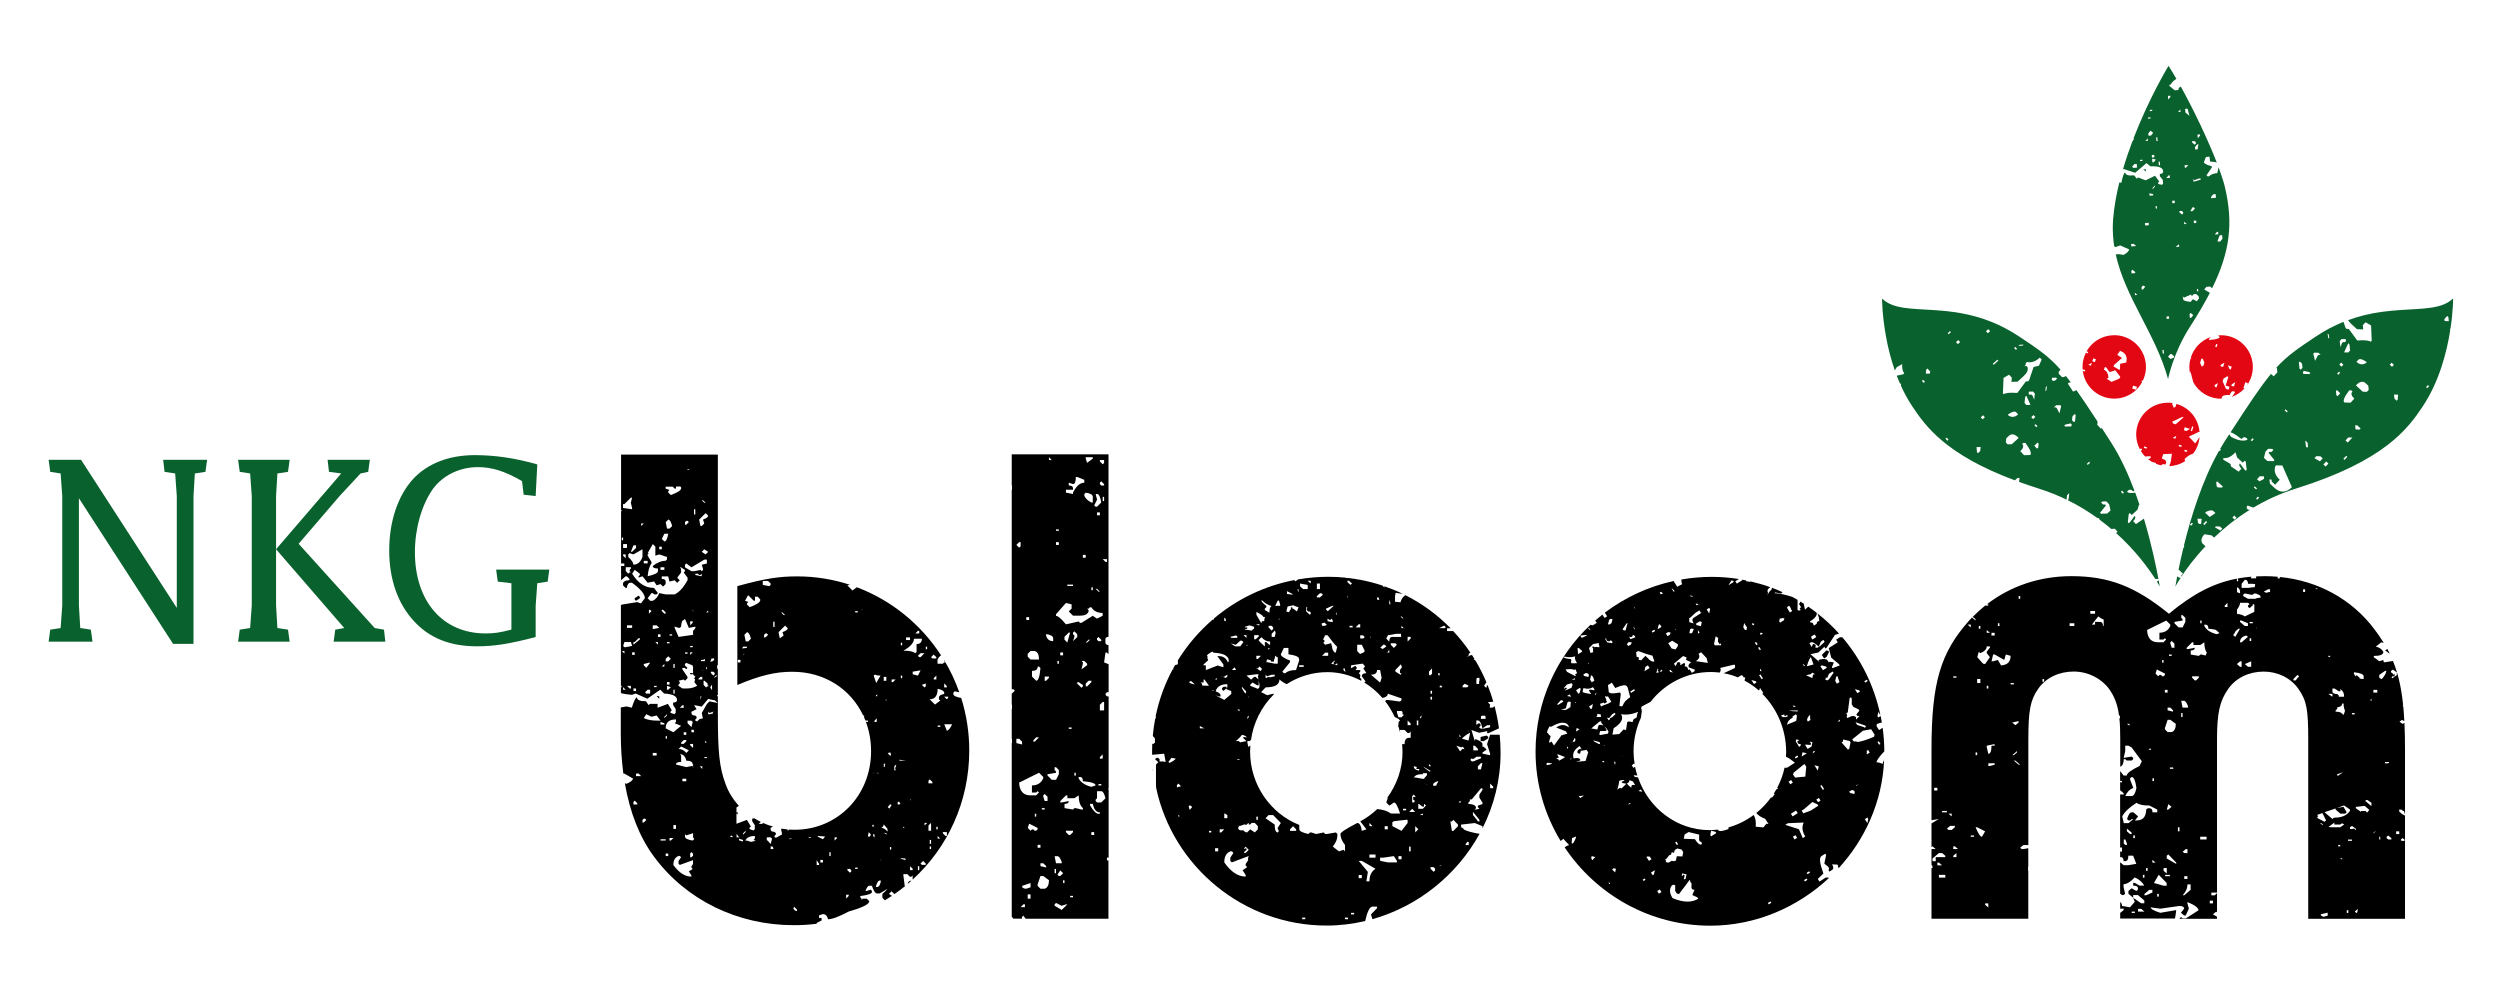
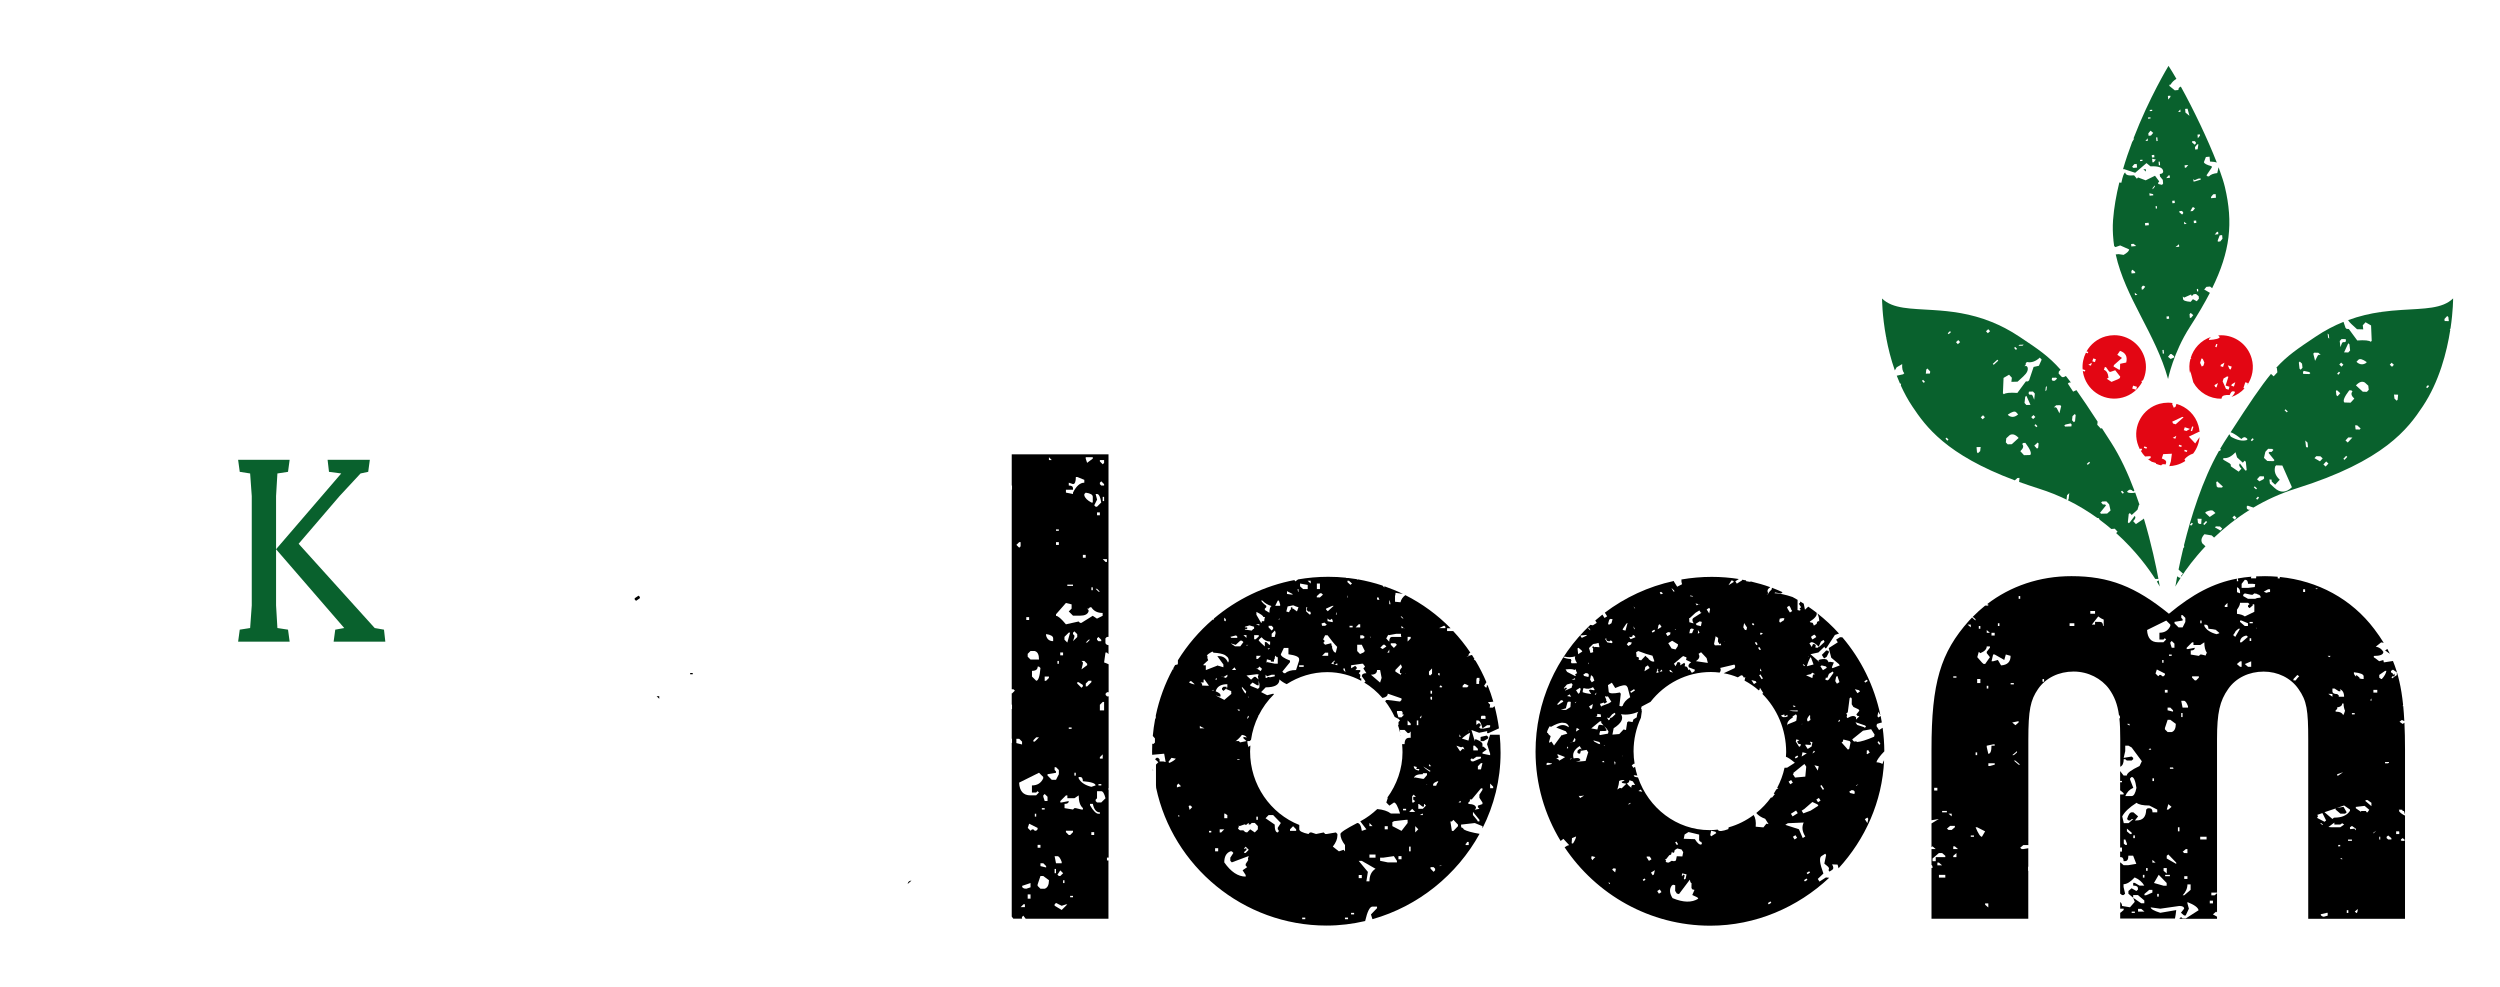
<svg xmlns="http://www.w3.org/2000/svg" version="1.1" id="Ebene_1" x="0px" y="0px" viewBox="0 0 430.87 170.08" style="enable-background:new 0 0 430.87 170.08;" xml:space="preserve">
  <style type="text/css">
	.st0{fill:#09612D;}
	.st1{fill:#E30613;}
</style>
  <g>
    <g>
      <g>
        <path class="st0" d="M379.89,49.9l0.38-0.46l0.63-0.06l0.36,0.29c3.11-6.32,3.65-11.29,2.2-17.42c-0.19-0.81-0.51-1.8-0.9-2.88     l-0.04,0l-0.02-0.18c-0.04-0.12-0.09-0.24-0.13-0.36l-0.23,1c-0.66,0.07-1.14,0.25-1.42,0.56l-0.21,0.02l-0.23-0.19l0.92-1.36     l-0.02-0.21c-0.87-0.23-1.31-0.47-1.34-0.71l0.34-0.88l0.63-0.06l0.08,0.84c0.53,0.02,0.92,0.08,1.17,0.18     c-1.56-4.02-3.99-9.1-6.2-13.1c-0.29,0.12-0.44,0.32-0.41,0.59l-0.63,0.06l-0.92-0.75l-0.02-0.21l0.21-0.02     c0.24-0.42,0.58-0.75,1.01-1c-0.47-0.82-0.93-1.58-1.36-2.24c0,0-3.32,5.45-6.05,12.54l0.14-0.01l-0.36,0.6     c-0.57,1.51-1.11,3.09-1.58,4.71l0.14-0.06l1.96,0.65l1.95-1.67l0.69,0.56c1.4-0.07,2.13,0.21,2.19,0.84     c0.03,0.28-0.17,0.44-0.59,0.48l0.04,0.42l0.48,0.59l0.06,0.63l-0.19,0.23l-0.65-0.15l-0.02-0.21l0.19-0.23l-0.73-0.98     l-1.61,0.79l-1.32-0.5l-0.19,0.23l-0.48-0.59c-0.97,0.1-1.48-0.06-1.53-0.48c-0.21,0.02-0.43,0.61-0.67,1.76l-0.35-0.05     c-0.53,2.16-0.92,4.35-1.08,6.48c-0.08,1.17-0.05,2.29,0.06,3.39l0.02,0.03l-0.02,0.04c0.03,0.34,0.08,0.68,0.13,1.02l0.22,0.18     l0.82-0.29l1.55,0.69c-0.04,0.29-0.36,0.6-0.96,0.94l-0.86-0.13l-0.5,0.05c1.64,7.47,6.88,13.69,9.02,21.47c0,0,0.9-4.55,3.78-9     c1.36-2.11,2.49-4.03,3.43-5.85L379.89,49.9z M382.56,40.56l0.42-0.04l0.06,0.63l-0.38,0.46l-0.42,0.04l-0.02-0.21L382.56,40.56z      M382.29,39.95l0.04,0.42l-0.63,0.06l0.38-0.46L382.29,39.95z M381.44,33.49l0.42-0.04l0.06,0.63l-0.84,0.08l-0.02-0.21     L381.44,33.49z M370.92,18.91l0.02,0.21l-0.42,0.04l-0.02-0.21L370.92,18.91z M367.69,28.94l-0.23-0.19l0.38-0.46l0.42-0.04     l0.06,0.63L367.69,28.94z M368.84,27.77l-0.02-0.21l0.42-0.04l0.02,0.21L368.84,27.77z M369.76,24.3l0.38-0.46l0.04,0.42     L369.76,24.3z M370.2,20.25l0.42-0.04l0.02,0.21l-0.42,0.04L370.2,20.25z M370.3,23.4l-0.04-0.42l0.38-0.46l0.46,0.38l-0.38,0.46     L370.3,23.4z M370.85,26.73l0.42-0.04l0.04,0.42l-0.42,0.04L370.85,26.73z M371.18,27.96l-0.21,0.02l-0.06-0.63l0.65,0.15     L371.18,27.96z M371.66,24.32l-0.06-0.63l0.21-0.02l0.06,0.63L371.66,24.32z M372.08,28.5l-0.06-0.63l0.21-0.02l0.06,0.63     L372.08,28.5z M367.71,42.02l0.46,0.38l-0.84,0.08l-0.04-0.42L367.71,42.02z M367.33,46.71l0.19-0.23l0.46,0.38l0.02,0.21     l-0.63,0.06L367.33,46.71z M367.96,50.87l-0.04-0.42l0.46,0.38L367.96,50.87z M369.34,49.89l-0.21,0.02l-0.04-0.42l0.19-0.23     l0.21-0.02l0.23,0.19L369.34,49.89z M369.72,38.87l-0.04-0.42l0.63-0.06l0.04,0.42L369.72,38.87z M370.48,33.73l-0.04-0.42     l0.65,0.15l0.02,0.21L370.48,33.73z M371.01,32.62l-0.02-0.21l0.38-0.46l0.02,0.21L371.01,32.62z M371.55,35.95l-0.04-0.42     l0.21-0.02l0.04,0.42L371.55,35.95z M379.15,23.16l0.02,0.21l-0.38,0.46l-0.06-0.63L379.15,23.16z M378.89,24.87l-0.13,0.86     l-0.42,0.04l-0.04-0.42l0.38-0.46L378.89,24.87z M378.21,24.31l0.23,0.19l0.02,0.21l-0.19,0.23l-0.46-0.38l-0.02-0.21     L378.21,24.31z M377.86,35.74l0.21-0.02l0.23,0.19l-0.38,0.46l-0.42,0.04L377.86,35.74z M378.5,38l0.04,0.42l-0.42,0.04     l-0.04-0.42L378.5,38z M377.02,18.73l0.33,1.23l-0.69-0.56l-0.06-0.63L377.02,18.73z M377.14,28.43l-0.38,0.46l-0.21,0.02     l-0.04-0.42L377.14,28.43z M376.87,38.59l-0.42,0.04l-0.04-0.42L376.87,38.59z M375.77,18.85l0.04,0.42l-0.42,0.04L375.77,18.85z      M374.05,16.49l0.02,0.21l-0.38,0.46l-0.06-0.63L374.05,16.49z M372.75,60.95l-0.06-0.63l0.21-0.02l0.06,0.63L372.75,60.95z      M373.73,30.24l0.21-0.02l0.04,0.42l-0.63,0.06L373.73,30.24z M373.39,54.55l0.42-0.04l0.04,0.42l-0.42,0.04L373.39,54.55z      M374.11,61.87l-0.46-0.38l0.38-0.46l0.21-0.02l0.46,0.38l0.02,0.21L374.11,61.87z M374.41,35.03l-0.04-0.42l0.42-0.04l0.04,0.42     L374.41,35.03z M374.95,42.58l0.59-0.48l0.04,0.42L374.95,42.58z M375.62,36.6l-0.02-0.21l0.42-0.04l0.23,0.19l0.02,0.21     l-0.19,0.23L375.62,36.6z M377.63,54.77l-0.21,0.02l-0.06-0.63l0.19-0.23l0.46,0.38L377.63,54.77z M378.61,51.92l-0.67-0.36     l-0.38,0.46c-0.85-0.06-1.29-0.22-1.32-0.5l-0.04-0.42l0.23,0.19l1.21-0.54l0.02,0.21l0.21-0.02l0.19-0.23l0.42-0.04l0.46,0.38     l0.04,0.42L378.61,51.92z M378.62,49.81l0.21-0.02l0.04,0.42l-0.21,0.02L378.62,49.81z M378.26,31.27l-0.21,0.02l-0.04-0.42     l0.23,0.19l0.61-0.27l0.42-0.04l0.02,0.21L378.26,31.27z" />
        <polygon class="st0" points="369.82,29.15 369.4,29.19 369.86,29.57    " />
      </g>
      <path class="st1" d="M376.49,79.15c0.43-0.48,0.94-0.8,1.5-0.98c0.62-0.81,1.01-1.79,1.1-2.83l-0.75,1.09l-1.1-1.18l1.74-0.83    l0.11,0.04c-0.03-0.36-0.09-0.72-0.19-1.07c-0.53-1.91-2.02-3.28-3.79-3.78l-0.16,0.49l-0.3,0.18l-0.28-0.64l0.06-0.18    c-0.26-0.04-0.52-0.06-0.79-0.06c-0.49,0-0.98,0.07-1.47,0.2c-2.91,0.81-4.61,3.83-3.8,6.74c0.11,0.38,0.25,0.73,0.42,1.07    l0.17-0.1l0.22,0.07l-0.08,0.25l-0.14,0.08c0.22,0.37,0.48,0.7,0.77,1l0.01-0.04l0.75-0.04l0.22,0.07l-0.08,0.25l-0.3,0.18    l-0.22-0.07c0.25,0.21,0.52,0.39,0.8,0.56l0.01-0.02l0.67,0.21l-0.04,0.11c0.3,0.12,0.6,0.22,0.92,0.29    c0.14-0.22,0.38-0.27,0.76-0.15l0.08-0.25c0.11-0.34-0.14-0.6-0.73-0.79l0.24-0.75l1.5-0.07l-0.18,1.33l-0.24,0.75l-0.09,0.06    c0.43-0.01,0.86-0.07,1.29-0.19c0.55-0.15,1.06-0.39,1.52-0.69C376.59,79.34,376.55,79.25,376.49,79.15z M369.94,77.33l-0.45-0.14    l0.08-0.25l0.45,0.14L369.94,77.33z M377.81,73.49l0.22,0.07l-0.24,0.75l-0.22-0.07L377.81,73.49z M374.92,75.61l-0.45-0.14    l0.61-0.36L374.92,75.61z M375.94,77.04l-0.45-0.14l0.08-0.25l0.45,0.14L375.94,77.04z M374.97,73.13l-0.45-0.14l-0.14-0.32    l1.74-0.82l0.22,0.07L374.97,73.13z M376.54,73.63l0.89,0.29l-0.61,0.36l-0.45-0.14L376.54,73.63z M376.53,77.51l0.45,0.14    l-0.08,0.25l-0.45-0.14L376.53,77.51z" />
      <g>
        <path class="st0" d="M372.23,101.09c0,0-0.06-0.38-0.18-1.06l-0.32,0.19C372.06,100.77,372.23,101.09,372.23,101.09z" />
        <path class="st0" d="M364.48,91.12l0.48,0.52l-0.25,0.23c3.45,3.11,5.66,6.21,6.74,7.91l0.55-0.01     c-0.37-1.99-1.18-5.99-2.53-10.47l-0.01,0.12l-1.34,0.91l-0.48-0.52c0.39-0.36,0.49-0.66,0.27-0.89L367.09,90l-0.2,0.18     l-0.16-0.17l0.15-1.41l0.2-0.18l0.32,0.34l0.99-0.91l0.27-0.89c0.03,0.04,0.07,0.06,0.1,0.09c-0.24-0.71-0.49-1.43-0.76-2.15     c-0.46,0.1-0.87,0.1-1.25-0.01l-0.16-0.17l0.2-0.18c0.26-0.24,0.55-0.19,0.87,0.16c0.07-0.06,0.13-0.1,0.2-0.15     c-1.1-2.93-2.43-5.82-4.01-8.28c-0.57-0.89-1.11-1.72-1.61-2.5l-0.14,0.13l-0.64-0.69l0.06-0.54c-1.45-2.23-2.63-3.99-3.65-5.43     c-0.18,0.07-0.36,0.15-0.57,0.26l-0.91-1.39l0.2-0.18l0.33-0.01c-0.3-0.4-0.59-0.77-0.87-1.12c-0.35,0.24-0.6,0.28-0.77,0.1     l-0.48-0.52l0.04-0.35c0.12-0.11,0.22-0.21,0.3-0.31c-2.04-2.31-3.81-3.51-7.06-5.67c-1.66-1.11-3.27-1.94-4.84-2.57     c-3.67-1.48-7.06-1.85-9.99-2.04c-3.93-0.26-7.04-0.18-8.88-1.99c0,0-0.01,2.86,0.71,6.72l0.06,0.06l-0.04,0.04     c0.32,1.72,0.79,3.63,1.47,5.57l0.32-0.54l0.95-0.55c-0.05,0.74,0.07,1.26,0.36,1.58l-0.2,0.18l-1.1,0.24     c0.17,0.45,0.36,0.91,0.56,1.36l0.19,0l-0.04,0.34c0.56,1.24,1.22,2.47,2,3.63c2.28,3.41,5.77,8.28,17.64,12.71l0.45-0.41     l0.36-0.01l-0.07,0.69c1.09,0.39,2.24,0.78,3.46,1.17c1.71,0.54,3.31,1.19,4.8,1.92l-0.08-0.09l0.08-0.71l0.39-0.36l-0.12,1.06     l-0.16,0.15c1.88,0.93,3.58,1.98,5.12,3.08l0.19,0l0.16,0.17c0.01,0.03,0.01,0.06,0.01,0.1c0.72,0.53,1.39,1.07,2.04,1.62     L364.48,91.12z M365.73,84.57l0.32,0.34l-0.2,0.18l-0.32-0.34L365.73,84.57z M331.56,65.99l-0.32-0.35l0.2-0.18l0.32,0.34     L331.56,65.99z M332.62,64.38l-0.71,0.02l0.08-0.71l0.2-0.18l0.48,0.52L332.62,64.38z M335.62,75.95l-0.32-0.35l0.2-0.18     l0.32,0.35L335.62,75.95z M335.85,57.6l-0.16-0.17l0.39-0.36l0.16,0.17L335.85,57.6z M337.43,59.32l-0.32-0.35l0.39-0.36     l0.32,0.35L337.43,59.32z M341.28,77.75l-0.39,0.36l-0.16-0.17l-0.08-0.88l0.71-0.02L341.28,77.75z M341.7,72.27l-0.32-0.35     l0.39-0.36l0.32,0.35L341.7,72.27z M342.6,57.43l-0.32-0.34l0.39-0.36l0.32,0.35L342.6,57.43z M348.07,59.42l0.71-0.02l-0.2,0.18     l-0.71,0.02L348.07,59.42z M347.32,59.79l0.32,0.34l-0.2,0.18l-0.32-0.35L347.32,59.79z M343.61,62.88l-0.16-0.17l0.79-0.72     l0.16,0.17L343.61,62.88z M346.73,76.56l-0.71,0.02l-0.32-0.34l0.08-0.71l0.59-0.54c0.47-0.28,0.99-0.11,1.54,0.49L346.73,76.56z      M346.04,71.46c0.74-0.52,1.22-0.65,1.46-0.39l0.32,0.35c-0.53,0.48-1.07,0.56-1.62,0.22L346.04,71.46z M349.9,78.42l-1.07,0.03     l-0.63-0.69c0.52-0.48,0.63-0.9,0.31-1.24l0.2-0.18l0.36-0.01C349.91,77.45,350.19,78.15,349.9,78.42z M349.95,69.78l-0.71,0.02     l-0.32-0.35l0.12-1.06l0.2-0.18L349.95,69.78z M349.63,67.85l0.04-0.35l0.71-0.02l0.32,0.35l-0.11,1.06l-0.28-0.7l-0.16-0.17     l-0.36,0.01L349.63,67.85z M350.08,71.89l0.39-0.36l0.32,0.34l-0.39,0.36L350.08,71.89z M350.83,73.11l0.32,0.34l-0.2,0.18     l-0.32-0.35L350.83,73.11z M351.28,77.15l-0.2,0.18l-0.48-0.52l0.59-0.54l0.16,0.17L351.28,77.15z M351.4,63.04l-0.91,0.2     l-0.78,2.31l-0.2,0.18l-0.36,0.01l-1.46,1.98c-1.29-0.09-2.07-0.01-2.33,0.23l-0.16-0.17l0.11-2.65l0.95-0.55l0.48,0.52     l-0.08,0.71l1.07-0.03l0.99-0.91c0.66-0.6,0.89-1.14,0.71-1.61l-0.16-0.17l-0.36,0.01l0.2-0.18l0.04-0.35l0.2-0.18     c0.75,0.16,1.49-0.09,2.21-0.76l0.32,0.35L351.4,63.04z M352.71,67.24l-0.2,0.18l0.08-0.71l0.2-0.18L352.71,67.24z M353.62,65.46     l0.04-0.35l0.71-0.02l0.16,0.17l-0.39,0.36l-0.36,0.01L353.62,65.46z M354.94,71.24l-0.44-0.87l-0.16-0.17l-0.36,0.01l0.39-0.36     l0.71-0.02l0.16,0.17L354.94,71.24z M357,73.49l-1.07,0.03l-0.16-0.17l0.2-0.18l0.91-0.2l0.16,0.17L357,73.49z M357.63,72.59     l-0.2,0.18l-0.32-0.34l0.08-0.71l0.39-0.36l0.16,0.17L357.63,72.59z M359.82,80.12l-0.16-0.17l0.4-0.36l0.16,0.17L359.82,80.12z      M363.17,88.51l-1.07,0.03l-0.16-0.17l1.02-1.26l-0.16-0.17l-0.36,0.01l-0.32-0.34l0.2-0.18l0.71-0.02l0.48,0.52l0.24,1.05     L363.17,88.51z" />
      </g>
      <path class="st1" d="M369.19,65.85l-0.11-0.04l0.08-0.25l0.15,0.05c0.55-1.15,0.71-2.5,0.34-3.84c-0.68-2.42-2.88-4.01-5.27-4    c-0.49,0-0.98,0.07-1.47,0.2c-1.46,0.41-2.61,1.37-3.3,2.59l0.3,0.09l-0.08,0.25l-0.33-0.11c-0.44,0.88-0.65,1.88-0.56,2.9    l0.01-0.04l0.45,0.14l-0.08,0.25l-0.35-0.11c0.03,0.26,0.08,0.51,0.15,0.77c0.81,2.91,3.83,4.61,6.74,3.8    C367.33,68.1,368.5,67.11,369.19,65.85z M360.37,63.02l-0.45-0.14l0.61-0.36L360.37,63.02z M361.06,62.41l-0.45-0.14l0.16-0.5    l0.45,0.14L361.06,62.41z M365.34,65.17l-0.3,0.18l-1.13,0.47l-0.81-0.54l0.3-0.18c-0.08-0.76-0.35-1.22-0.79-1.36l0.16-0.5    l0.22,0.07l0.51,0.72l0.22,0.07l0.83-0.29l0.87,1.11L365.34,65.17z M366.45,62.48l-1.05,0.22l-0.02,0.82l-0.08,0.25l-1.04-0.61    l0.08-0.25l1.38-1.22l-0.81-0.54l0.47-0.68C366.34,60.79,366.7,61.45,366.45,62.48z M367.48,66.96l0.16-0.5l0.67,0.21l-0.16,0.5    L367.48,66.96z" />
      <path class="st1" d="M388.07,61.78c-0.68-2.42-2.88-4.01-5.27-4c-0.16,0-0.33,0.02-0.5,0.03l0.27,0.29    c-0.08,0.25-0.71,0.42-1.88,0.5l0.08-0.25l0.29-0.28c-1.76,0.59-3.03,2-3.51,3.67l0.15,0.05l-0.2,0.12    c-0.2,0.78-0.23,1.61-0.05,2.44l0.05-0.41l0.51,1.95c0.97,1.77,2.85,2.86,4.86,2.83l-0.01-0.01l0.08-0.25    c0.09-0.29,0.55-0.42,1.36-0.39c0.16-0.5,0.39-0.71,0.69-0.61l0.22,0.07c-0.1,0.31-0.31,0.61-0.62,0.89    c0.89-0.31,1.65-0.82,2.25-1.48l-0.19-0.06l0.32-1l0.45,0.14l-0.11,0.34C388.19,65.06,388.53,63.4,388.07,61.78z M379.77,63    l-0.3,0.18l-0.29-0.65l0.24-0.75l0.22,0.07l0.28,0.64L379.77,63z M381.95,59.28l0.22,0.07l-0.16,0.5l-0.22-0.07L381.95,59.28z     M382.01,66.77l-0.22-0.07l-0.14-0.32l0.61-0.36L382.01,66.77z M382.69,63.11l0.08-0.25l0.61-0.36l-0.24,0.75L382.69,63.11z     M384.09,67.16l-0.45-0.14l-0.57-1.29l0.16-0.5l0.61-0.36l0.22,0.07l-0.48,1.51l0.67,0.21L384.09,67.16z M384.25,63.61l-0.29-0.64    l0.67,0.21l-0.16,0.5L384.25,63.61z M385.01,66.62l-0.45-0.14l0.08-0.25l0.61-0.36L385.01,66.62z" />
      <g>
        <path class="st0" d="M375.59,99.56l-0.36-0.23c-0.21,1.11-0.31,1.77-0.31,1.77s0.3-0.58,0.92-1.53L375.59,99.56z" />
        <path class="st0" d="M413.89,53.42c-1.1,0.07-2.26,0.17-3.48,0.34l-0.07,0.07l-0.06-0.05c-1.76,0.25-3.64,0.68-5.59,1.39     c0.13,0.21,0.3,0.43,0.55,0.66l0.99,0.91l1.07,0.03l-0.08-0.71l0.48-0.52l0.95,0.55l0.11,2.65l-0.16,0.17     c-0.26-0.24-1.04-0.32-2.33-0.23l-1.46-1.98l-0.36-0.01l-0.2-0.18l-0.35-1.04c-1.57,0.63-3.18,1.46-4.83,2.57     c-3.08,2.06-4.84,3.24-6.75,5.33l0.1,0.09l0.08,0.71l-0.64,0.69l-0.46-0.42c-1.72,2.09-3.73,5.06-6.96,10.06     c0.39,0.1,1,0.48,1.86,1.16c0.32-0.35,0.61-0.4,0.87-0.16l0.2,0.18l-0.16,0.17c-0.75,0.22-1.65,0.02-2.73-0.59l-0.26-0.43     c-0.3,0.46-0.6,0.94-0.92,1.43c-0.23,0.36-0.45,0.73-0.67,1.11l0.15,0.14l-0.16,0.17c-0.07,0.02-0.12,0.02-0.19,0.04     c-2.87,5.04-4.83,11.42-6.02,16.24l0.04,0.33l-0.16,0.17c-0.34,1.41-0.61,2.67-0.82,3.7l0.77,0.71l-0.32,0.34l0.02,0.2     c0.84-1.29,2.22-3.19,4.17-5.26l-0.54-0.5c-0.29-0.48-0.17-1,0.36-1.58l1.26,0.21l0.39,0.36l-0.01,0.03     c1.72-1.64,3.78-3.32,6.2-4.82l-0.32-0.01l-0.2-0.18l-0.04-0.35l0.16-0.17l1,0.34c2.17-1.29,4.61-2.43,7.34-3.28     c15.29-4.78,19.31-10.36,21.83-14.14c2.87-4.3,4.17-9.42,4.76-13.21l-0.09-0.09l0.13-0.14c0.46-3.06,0.45-5.19,0.45-5.19     C420.94,53.24,417.83,53.16,413.89,53.42z M377.63,90.61l-0.2-0.18l0.32-0.34l0.2,0.18L377.63,90.61z M379.37,90.3l-0.36-0.01     l-0.2-0.18l-0.08-0.71l0.71,0.02L379.37,90.3z M379.92,90.49l-0.2-0.18l0.48-0.52l0.2,0.18L379.92,90.49z M380.84,89.1     l-0.79-0.72l0.16-0.17c0.62-0.28,1.03-0.33,1.23-0.15l0.39,0.36L380.84,89.1z M382.69,91.44l-0.95-0.55l0.16-0.17l0.71,0.02     l0.39,0.36L382.69,91.44z M382.95,84.03l-0.71-0.02l-0.2-0.18l-0.08-0.71l0.16-0.17l0.99,0.91L382.95,84.03z M385.14,89.56     l-0.39-0.36l0.32-0.34l0.39,0.36L385.14,89.56z M387.07,81.14l-0.2-0.18l-0.83-1.08c-0.21,0.23-0.12,0.53,0.27,0.89l-0.48,0.52     l-1.34-0.91l-0.04-0.35l-0.2-0.18l-0.95-0.55l-0.2-0.18l0.16-0.17c0.66,0.07,1.33-0.26,2.02-1.01l0.27,0.89l0.99,0.91l0.32-0.34     l0.2,0.18l0.15,1.41L387.07,81.14z M393.89,70.54l0.4,0.36l-0.16,0.17l-0.39-0.36L393.89,70.54z M388.11,76.04l-0.2-0.18     l0.32-0.34l0.2,0.18L388.11,76.04z M388.6,83.82l0.39,0.36l-0.16,0.17l-0.39-0.36L388.6,83.82z M389.03,86.12l-0.2-0.18     l0.32-0.35l0.2,0.18L389.03,86.12z M390.06,82.62l-0.67,0.34l-0.4-0.36l0.48-0.52l0.71,0.02l0.04,0.35L390.06,82.62z      M390.19,78.92l0.24-1.05l0.48-0.52l0.71,0.02l0.2,0.18l-0.32,0.34l-0.36-0.01l-0.16,0.17l1.02,1.26l-0.16,0.17l-1.07-0.03     L390.19,78.92z M392,84.08l-0.79-0.73l-0.08-0.71l0.36,0.01l0.04,0.35l0.59,0.54l0.79-0.86c-0.76-0.7-1.02-1.46-0.78-2.31     l0.16-0.17l1.07,0.03l1.65,3.74C393.99,84.95,392.98,84.98,392,84.08z M406.45,62.02c0.24-0.26,0.73-0.13,1.46,0.39l-0.16,0.17     c-0.55,0.34-1.09,0.27-1.62-0.22L406.45,62.02z M404.72,59.16l0.2,0.18l0.12,1.06l-0.32,0.35L404,60.73L404.72,59.16z      M403.57,58.43l0.71,0.02l0.04,0.35l-0.16,0.17l-0.36-0.01l-0.16,0.17l-0.28,0.7l-0.11-1.06L403.57,58.43z M403.12,64.06     l0.2,0.18L403,64.59l-0.2-0.18L403.12,64.06z M396.52,63.72l-0.2-0.18l-0.12-1.06l0.16-0.17l0.39,0.36l0.08,0.71L396.52,63.72z      M397.63,77.16l-0.2-0.18l-0.12-1.06l0.39,0.36l0.08,0.71L397.63,77.16z M398.02,64.47l-1.07-0.03l-0.04-0.35l0.16-0.17l0.91,0.2     l0.2,0.18L398.02,64.47z M398.86,60.78l0.71,0.02l0.39,0.36l-0.36-0.01l-0.16,0.17l-0.44,0.87l-0.31-1.24L398.86,60.78z      M399.84,79.51l-0.95-0.55l0.32-0.34l0.71,0.02l0.39,0.36L399.84,79.51z M400.82,80.41l-0.39-0.36l0.48-0.52l0.39,0.36     L400.82,80.41z M401.24,58.19l-0.08-0.71l0.2,0.18l0.08,0.71L401.24,58.19z M402.87,68.29l-0.2-0.18l-0.08-0.71l0.16-0.17     l0.59,0.54L402.87,68.29z M403.17,62.83l0.32-0.34l0.39,0.36l-0.32,0.35L403.17,62.83z M404.07,79.26l-0.2-0.18l0.48-0.52     l0.2,0.18L404.07,79.26z M404.63,76.27l-0.39-0.36l0.48-0.52l0.71,0.02L404.63,76.27z M405.12,69.4l-1.07-0.03     c-0.3-0.27-0.02-0.97,0.84-2.1l0.36,0.01l0.2,0.18c-0.32,0.34-0.21,0.76,0.31,1.24L405.12,69.4z M406.69,74.03l-0.71-0.02     l-0.08-0.71l0.36,0.01l0.59,0.54L406.69,74.03z M407.93,67.53l-0.71-0.02l-1.18-1.09c0.56-0.6,1.07-0.77,1.54-0.49l0.59,0.54     l0.08,0.71L407.93,67.53z M412.26,63.22l-0.39-0.36l0.32-0.35l0.39,0.36L412.26,63.22z M413.23,68.89l-0.16,0.17l-0.39-0.36     L412.6,68l0.71,0.02L413.23,68.89z M418.33,66.9l-0.2-0.18l0.32-0.35l0.2,0.18L418.33,66.9z M421.33,55.33l-0.04-0.35l0.48-0.52     l0.2,0.18l0.08,0.71L421.33,55.33z" />
      </g>
    </g>
    <g>
      <g>
        <polygon points="110.28,102.88 110.06,102.66 109.39,103.1 109.39,103.32 109.62,103.55 110.28,103.1    " />
        <polygon points="113.62,119.99 113.17,119.99 113.62,120.43    " />
        <rect x="118.95" y="115.99" width="0.44" height="0.22" />
        <g>
          <path d="M157.07,151.78c-0.36,0-0.57,0.19-0.64,0.57c0.22-0.19,0.44-0.37,0.66-0.57H157.07z" />
-           <path d="M140.75,159.21v-0.14l0.85-0.43v-0.44h-0.44v-0.44l0.67-0.22c0.44,0,0.74,0.3,0.89,0.89c0.7,0,1.89-0.44,3.55-1.33      c2.37-0.67,3.55-1.26,3.55-1.78l-0.44-0.44h-0.67l-0.22,0.22v-0.22l-0.22-0.22v-0.22c1.33-0.19,2-0.41,2-0.67v-0.22l-0.22-0.22      l-0.67,0.22h-0.22c0.22-0.59,0.44-0.89,0.67-0.89h0.44c0.3,0.89,0.59,1.33,0.89,1.33h0.44c0.55-0.31,1.01-0.58,1.35-0.82      c-0.19,0.28-0.47,0.57-0.87,0.89v0.68l0.43,0.43c0.41-0.25,0.82-0.5,1.21-0.77l-0.51-0.34l0.45-0.45l0.49,0.49      c0.64-0.44,1.26-0.91,1.87-1.4h-0.09l-0.23-1.81v-0.23h0.68l0.45,0.45h0.23l0.23-0.23v0.72c6.01-5.48,9.76-13.38,9.76-22.25      c0-3.16-0.49-6.2-1.39-9.06c-0.9-0.15-1.35-0.38-1.35-0.68v-0.23l0.23-0.23l0.79,0.16c-0.69-1.95-1.56-3.8-2.61-5.54v0.17      l0.23,0.23h-0.23l-0.23,0.23h-0.91v-0.68c0.12-0.33,0.33-0.58,0.61-0.77c-3.45-5.33-8.54-9.49-14.52-11.74l-0.75,0.56      l-0.89-0.89c0.17,0,0.31-0.04,0.45-0.09c-2.87-0.94-5.92-1.45-9.08-1.45c-3.12,0-5.52,0.36-10.32,1.68v17.04      c3.96-1.68,6.6-2.28,9.48-2.28c5.56,0,10.07,2.99,12.21,7.53h0.16v0.34c0.08,0.18,0.16,0.36,0.23,0.54h0.44v0.22h-0.36      c0.57,1.55,0.89,3.24,0.89,5.04c0,3.86-1.45,7.26-3.84,9.69l-0.02,0.07v-0.05c-2.37,2.4-5.64,3.85-9.34,3.85      c-0.31,0-0.62-0.01-0.93-0.03c-0.07,0.05-0.12,0.11-0.15,0.18h-0.09v-0.2c-0.36-0.03-0.72-0.08-1.07-0.14l-0.07,0.11l0.18,0.88      c-0.43,0.22-0.77,0.41-1.05,0.58l-0.26-0.1v-0.23l0.23-0.23v-0.23l-0.23-0.23c-0.45,0-0.68-0.15-0.68-0.45v-0.23l0.43-0.22      c-0.62-0.18-1.22-0.4-1.79-0.66v0.19h-0.68l0.35-0.35c-0.38-0.19-0.75-0.39-1.11-0.62c-0.1,0.03-0.22,0.06-0.37,0.06v0.45      l0.45,0.68v0.68l-0.23,0.23l-0.68-0.23v-0.23l0.23-0.23l-0.68-1.13l-1.8,0.67v-1.79l0.21,0.21V140h-0.21v-0.83l0.41-0.29      c-1-1.1-1.8-2.37-2.3-3.78c-1.08-2.88-1.32-5.52-1.32-12.36v-2.7c-0.06-0.05-0.12-0.1-0.18-0.15c0.05-0.05,0.11-0.08,0.18-0.1      v-4.59l-0.12,0.12v-0.67h0.12V78.35h-16.68v9.53l0.12,0.12l-0.12,0.14v8.97h0.56v0.44h-0.56v1.41l0.12,0.15l-0.12-0.04V100      l0.78-0.67h0.22l0.44,0.44v0.22c-0.74,0.04-1.11,0.26-1.11,0.67v0.22l0.44,0.44h0.22c0.07-0.59,0.3-0.89,0.67-0.89h0.22      c1.48,1.07,2.22,1.96,2.22,2.67l-0.67,0.89l-0.67-0.22l-2.67,0.44c-0.04,0.05-0.08,0.08-0.12,0.12v13.85      c0.04,0,0.07,0.02,0.12,0.02v0.22l-0.12,0.06v0.97c0.44,0.13,1.07,0.24,1.89,0.3l0.67-0.22l2,0.89l2.22-1.56l0.67,0.67      c1.48,0.08,2.22,0.44,2.22,1.11c0,0.3-0.22,0.44-0.67,0.44v0.44l0.44,0.67v0.67l-0.22,0.22l-0.67-0.22v-0.22l0.22-0.22      l-0.67-1.11l-1.78,0.67v-0.67h-1.33l-0.22,0.22l-0.44-0.67c-1.04,0-1.56-0.22-1.56-0.67c-0.22,0-0.52,0.59-0.89,1.78l-0.89-0.22      l-1.01,0.17v4.53c0,2.43,0.16,4.71,0.44,6.88l0.12-0.03l1.56,0.89c-0.07,0.3-0.44,0.59-1.11,0.89l-0.31-0.08      c0.87,5.03,2.54,9.31,5.06,12.69c5.52,7.44,14.4,11.76,24,11.76C138.15,159.46,139.46,159.37,140.75,159.21z M156.05,148.2      l-0.79-0.16v-0.11h0.68l0.19,0.19L156.05,148.2z M155.63,142.62l0.13-0.13h0.07v0.25L155.63,142.62z M157.3,149.97h-0.45v-0.68      l0.45,0.45V149.97z M156.84,137.96v-0.2h0.09v0.11L156.84,137.96z M158.43,149.97h-0.23v-0.68h0.23V149.97z M157.3,116.21v-0.45      l1.36-0.23l-0.45,0.91L157.3,116.21z M159.56,149.06h-0.68l-0.23-0.23l0.45-0.45l0.45,0.45V149.06z M159.34,142.27v-0.34      c0.01-0.04,0.02-0.07,0.03-0.11h0.43L159.34,142.27z M160.47,146.34h-0.23v-0.45h0.23V146.34z M160.47,145.44h-0.23v-0.68h0.23      V145.44z M161.6,144.53v-0.45l0.45,0.45H161.6z M161.38,142.95v-0.45h0.23v0.45H161.38z M162.05,125.27h-0.45v-0.23h0.45V125.27      z M163.19,144.08h-0.23l-0.45-0.45v-0.23h0.68V144.08z M163.19,125.95l-0.45-1.13h1.36      C163.79,125.5,163.49,125.87,163.19,125.95z M163.41,120.29l-0.23,0.23l-0.45-0.45h0.68V120.29z M162.73,117.79l0.45,0.45v0.23      h-0.45V117.79z M160.92,112.81l0.45,0.45v0.23h-0.68l-0.23-0.23L160.92,112.81z M161.38,116.43v0.68h-0.45v-0.23L161.38,116.43z       M161.6,118.7c0.76,0.19,1.13,0.42,1.13,0.68v0.23c-0.6,0.08-0.91,0.3-0.91,0.68v0.23l0.23,0.23l-0.91,0.68l-0.91-0.91      C161.15,120.51,161.6,119.91,161.6,118.7z M160.02,134.56l0.23-0.23l0.45,0.45v0.23h-0.68V134.56z M160.02,142.27l0.45-0.45      v1.36h-0.45V142.27z M159.56,111.45h0.23v0.45h-0.23V111.45z M159.56,118.25l-0.23,0.23l-0.45-0.45l0.68-0.23V118.25z       M158.66,113.26h-0.23l-0.23-0.23l0.45-0.45h0.68L158.66,113.26z M158.2,108.73h0.23v0.45h-0.68L158.2,108.73z M156.16,109.86      h0.68v0.45h-0.68V109.86z M157.52,110.09h1.36c0,0.6-0.3,0.91-0.91,0.91v1.36l-0.23,0.23c-0.3-0.3-0.98-0.45-2.04-0.45      C156.92,111.45,157.52,110.77,157.52,110.09z M155.26,110.77h0.23v0.45h-0.23V110.77z M155.26,116.43h0.23v0.45h-0.23V116.43z       M155.03,130.94l1.12,0.16h-1.13C155.02,131.04,155.03,131,155.03,130.94z M154.72,138.19h0.2l0.24,0.24v0.08l-0.14,0.14h-0.31      V138.19z M154.38,132.75h-0.25v-0.68l0.23-0.23c0.05,0,0.08-0.02,0.12-0.02l-0.2,0.61L154.38,132.75z M153.67,117.11h0.68      l-0.45,0.45h-0.23V117.11z M150.72,144.31h-0.04c-0.12-0.1-0.19-0.21-0.19-0.32v-0.22l0.15-0.02l0.08,0.11V144.31z       M150.72,124.43v-0.22l0.41-0.41c-0.01,0.22-0.04,0.42-0.05,0.63H150.72z M151.18,120.01c-0.08-0.01-0.16-0.03-0.24-0.03      c0-0.13,0.1-0.22,0.24-0.3V120.01z M151.38,133.2v0.12l-0.35-0.12H151.38z M151.16,152.87h-0.22c0.19-0.74,0.41-1.11,0.67-1.11      h0.16l0.05,0.07C151.7,152.52,151.48,152.87,151.16,152.87z M152.76,143.85l-0.37-0.31l0.1-0.01l0.33,0.13L152.76,143.85z       M153.6,146.42C153.6,146.42,153.6,146.42,153.6,146.42l-0.22,0.01v-0.44h0.22V146.42z M153.6,138.87l-0.33,0.5L153,139.1      l0.39-0.45h0.22V138.87z M153.43,129.66c0.05,0.13,0.1,0.29,0.15,0.46l-0.14,0.14l-0.45-0.45L153.43,129.66z M152.31,116.66      h0.45v0.68h-0.45V116.66z M152.76,120.51v0.28c-0.05-0.04-0.11-0.09-0.16-0.13L152.76,120.51z M152.31,131.62h0.23l0.05,0.15      h-0.09v0.44l-0.18-0.05V131.62z M152.31,142.07l0.61,0.73l0.07,0.37l-0.05,0.14h0c-0.21-0.31-0.57-0.53-1.04-0.68      C152.16,142.54,152.3,142.35,152.31,142.07z M151.99,148.08c-0.13,0.12-0.24,0.21-0.35,0.29      C151.69,148.27,151.81,148.18,151.99,148.08z M150.85,116.27c0.25,0.14,0.54,0.17,0.91,0.17l-0.75,1.28l-0.44-1.31      C150.67,116.35,150.75,116.31,150.85,116.27z M150.5,133.2h0.11l-0.11,0.11V133.2z M150.45,142.08l0.25,0.37      c-0.14-0.01-0.27-0.03-0.42-0.03L150.45,142.08z M134.86,105.56l0.45,0.45h-0.23l-0.45-0.45H134.86z M127.61,114.17h-0.37      l-0.08-0.06v-0.39h0.45V114.17z M128.06,112.81l-0.03-0.03l0.24-0.12h0.05C128.24,112.75,128.16,112.81,128.06,112.81z       M128.7,111.67c-0.38,0.04-0.66,0.08-0.79,0.09l0.16-0.31h0.68C128.73,111.53,128.71,111.59,128.7,111.67z M128.97,110.54h-0.45      l-0.23-1.13l0.45-0.45c0.26,0,0.49,0.38,0.68,1.13L128.97,110.54z M131.01,103.52c-0.08,0.34-0.68,0.72-1.81,1.13l-0.45-0.45      v-0.23l0.23-0.23l-0.58-0.19l0.49-0.91l0.09-0.03l0.91,0.91h0.23v-0.68h0.45l0.45,0.45V103.52z M131.92,109.86h-0.23v-0.45      l0.23-0.23h0.23l0.23,0.23L131.92,109.86z M132.82,100.8l-0.23,0.23l-1.13-0.23v-0.68h0.91l0.45,0.45V100.8z M133.5,108.05      h-0.23v-0.91h0.23V108.05z M134.86,108.95l0.19,0.58c-0.26,0.17-0.48,0.33-0.66,0.48l-0.21-1.06l1.13-1.13l0.45,0.45      C135.77,108.5,135.47,108.73,134.86,108.95z M147.83,105.53l-0.03,0.02h-0.41v-0.22h0.44V105.53z M148.53,105.18l-0.03-0.08      h0.19L148.53,105.18z M149.82,105.1L149.82,105.1L149.82,105.1L149.82,105.1z M149.72,143.43l0.33,0.33v0.22l-0.28,0.28      l-0.18-0.18L149.72,143.43z M147.38,149.53h0.44v0.22h-0.44V149.53z M146.05,149.76h0.44l0.22,0.22v0.22l-0.22,0.22l-0.44-0.44      V149.76z M145.83,154.2h0.44v0.22l-0.44,0.44V154.2z M143.83,144.3l0.1,0.01c0.08,0,0.16,0.01,0.24,0.01l0.11,0.11l-0.44,0.44      V144.3z M142.94,146.87h0.22v0.67h-0.22V146.87z M141.83,148.65h-0.44v-0.44h0.44V148.65z M140.98,144.08l1.23,0.09l-0.38,0.47      l-0.95-0.47L140.98,144.08z M140.75,148.25l0.41,0.61v0.22h-0.41V148.25z M108.06,107.77h0.89v0.44h-0.89V107.77z       M107.62,112.21v0.44l-0.44-0.44H107.62z M107.39,118.88v-0.44l0.44,0.44H107.39z M108.73,118.65h-0.22l-0.44-0.44h0.67V118.65z       M107.84,111.54h-0.22l-0.22-0.22l0.22-0.67h1.11l0.22,0.67L107.84,111.54z M108.95,112.43h0.44v0.44h-0.44V112.43z       M109.62,119.1h-0.44v-0.44h0.44V119.1z M110.28,110.21l-1.11,0.89v-0.44h0.22l0.67-0.67h0.22V110.21z M123.61,116.43      l-0.02,0.07c-0.18,0.16-0.38,0.26-0.59,0.32l0.39-0.39H123.61z M123.17,116.21l-0.22,0.22l-0.44-0.44v-0.22h0.44l0.22,0.22      V116.21z M122.72,117.99v0.89l-0.03,0.03c-0.1-0.14-0.2-0.28-0.29-0.44L122.72,117.99      C122.72,117.99,122.72,117.99,122.72,117.99z M122.63,113.49h0.45v0.27l-0.35,0.24c-0.12,0-0.23,0.03-0.33,0.07L122.63,113.49z       M120.81,113.94v-0.18c0.33-0.01,0.56-0.07,0.68-0.19v0.37H120.81z M121.17,115.54v0.11l-0.12-0.12      C121.09,115.54,121.12,115.54,121.17,115.54z M120.36,117.11v-0.09l0.36-0.36h0.32v0.45H120.36z M120.91,119.99      c-0.06,0.09-0.09,0.18-0.09,0.3v0.15h-0.09v-0.44H120.91z M116.5,131.76c0-0.3,0.3-0.44,0.89-0.44v-1.11l-0.22-0.22      c0.59,0,0.96,0.37,1.11,1.11c0.74,0,1.11,0.22,1.11,0.67h0.09l-0.03,0.08v0.54c-0.03-0.13-0.06-0.26-0.06-0.4l-1.11,0.22      L116.5,131.76z M118.28,134.21v0.44h-0.67v-0.44H118.28z M117.84,121.99h-0.67l0.44-0.44h0.22V121.99z M118.28,126.21v0.44      h-0.44v-0.44H118.28z M118.28,127.54v0.22l-0.44,0.44h-0.44v-0.22l0.44-0.44H118.28z M118.73,129.32l-0.44,0.44      c-0.37-0.44-0.81-0.67-1.33-0.67l0.44-0.44L118.73,129.32z M118.95,128.43v-0.22h0.44l0.06,0.06v0.54l-0.06,0.06L118.95,128.43z       M119.17,126.21v-0.44h0.38l0.06,0.31v0.13H119.17z M119.17,125.32l-0.67-0.67v-0.44h0.67l0.22,0.22L119.17,125.32z       M118.5,118.65h-0.89l-0.67-0.44v-0.22l0.22-0.22v-0.22l-0.22-0.22l0.89-0.22l0.22,0.22l0.44-0.44v-0.22l-0.89-1.33v-0.22h0.44      l0.22,0.22l0.22-0.22l-0.44-0.44v-0.22l0.22-0.22l1.11,0.44c0,0.11,0.04,0.21,0.09,0.3c-0.01,0.04-0.02,0.07-0.02,0.12v1.13      l0.42,0.42l-0.25,0.25l0.19,0.19l-0.12,0.5l0.48,0.6C119.65,118.48,119.1,118.65,118.5,118.65z M118.06,112.66v-0.22h0.44v0.22      H118.06z M119.39,112.43l-0.44,0.44v-0.44H119.39z M118.95,111.54v-0.22h0.44v0.22H118.95z M119.84,99.1v-0.22h0.44l0.22,0.22      h0.22l0.22-0.22v0.44L119.84,99.1z M121.27,115.07v0.04l-0.02-0.04H121.27z M121.27,117.34h0.19c0.15,0.19,0.32,0.33,0.5,0.44      l-0.02,0.02v0.23l0.23,0.23h-0.23l-0.23,0.23c0,0-0.01-0.01-0.01-0.01l-0.44-0.44V117.34z M122.06,105.32v0.22      c-0.14,0-0.25,0.02-0.36,0.03l0.33-0.33L122.06,105.32z M121.61,95.55l-0.67-0.44l0.44-0.44l0.67,0.44L121.61,95.55z       M121.87,114.92c-0.02,0.13-0.04,0.25-0.04,0.4h-0.12v-0.25L121.87,114.92z M121.17,86.22l0.44,0.44h-0.22l-0.44-0.44H121.17z       M121.61,88.44l0.44,0.44c0,0.22-0.3,0.44-0.89,0.67l0.22,0.67l-0.44,0.44h-0.22l-0.22-1.11L121.61,88.44z M119.61,87.77h0.22      v0.89h-0.22V87.77z M118.48,80.89h0.25l0.11,0.11h-0.36V80.89z M118.06,89.99l0.22-0.22h0.22l0.22,0.22l-0.44,0.44h-0.22V89.99z       M118.06,97.33l0.22-0.22l0.89,0.67l2.22-1.33h0.44v0.67l-0.89,0.22l0.22,0.67v0.22l-0.22,0.22l-0.22-0.22l-1.11,0.22h-0.44      l-1.11-0.67V97.33z M119.46,105.1c0,0.1,0,0.19,0,0.29l-0.06-0.06v-0.22H119.46z M119.39,107.1v0.22l-0.44,0.44v-0.67H119.39z       M114.73,83.88c0.42,0,0.82,0,1.21-0.01l0.34,0.34h0.22v-0.35c0.25-0.01,0.5-0.01,0.74-0.02l0.15,0.15v0.22      c-0.07,0.33-0.67,0.7-1.78,1.11l-0.44-0.44v-0.22l0.22-0.22l-0.67-0.22V83.88z M115.17,89.55c0.26,0,0.48,0.37,0.67,1.11      l-0.44,0.44h-0.44l-0.22-1.11L115.17,89.55z M114.5,91.99h0.67c-0.15,0.89-0.37,1.33-0.67,1.33l-0.44-0.44L114.5,91.99z       M113.62,94.22h0.44v0.44h-0.44V94.22z M111.62,95.55l0.22-0.22h-0.22l0.89-1.56l0.44,0.44v1.56l0.67-0.22l1.33,0.44v0.44      l-0.22,0.22c-0.74,0-1.48,0.3-2.22,0.89c0,0.3,0.3,0.44,0.89,0.44v0.44c0,0.33-0.59,0.63-1.78,0.89      c0.11-1.07,0.33-1.81,0.67-2.22v-0.22l-0.67-1.11V95.55z M114.5,97.77v0.44h-0.67v-0.44H114.5z M111.62,97.1h-0.67v-0.44h0.67      V97.1z M110.51,90.22h0.44l-0.44,0.44V90.22z M109.62,93.99v0.44l-0.67,0.67h-0.22l0.44-1.11H109.62z M107.39,86.88h0.22      l1.11-1.11h0.22l-0.22,0.89l0.22,0.89v0.22l-1.56-0.22V86.88z M108.06,93.77v0.67h-0.67v-0.67H108.06z M107.17,92.66h0.22v0.44      h-0.22V92.66z M107.39,95.77v-0.22h0.44v0.67L107.39,95.77z M108.73,97.99l-0.22,0.22v0.22l0.22,0.22h-0.22l-0.22,0.22      l-0.44-0.44v-0.67h0.89V97.99z M108.28,95.99v-0.44l0.22-0.22l0.67,0.22l1.56-0.89v1.33c-0.33,0.89-0.85,1.33-1.56,1.33      C109.17,96.99,108.87,96.55,108.28,95.99z M108.95,98.88l0.44-0.67l0.89,0.67v0.22l-0.22,0.22v0.22l0.67-0.22l0.89,1.11      l1.11-0.22l0.44,0.67l0.67-0.22l0.44,0.44l0.44-0.44v-0.44c0-0.3-0.22-0.44-0.67-0.44v-0.44h1.11l0.22,0.89l0.89-0.22l0.44,0.44      l0.44-0.44l-0.44-0.44l0.67-0.89v-0.67l-0.22-0.22h0.22l0.67,0.44v0.22l-0.22,0.22l0.67,0.89v0.44      c-0.7,1.26-1.44,2.07-2.22,2.44h-1.56l-1.11-0.22c-0.19,0.59-0.56,1.04-1.11,1.33h-0.44l-0.44-0.44l0.67-0.89h0.22l0.22,0.22      h0.44l0.22-0.22l-0.67-0.89C111.21,101.33,109.95,100.51,108.95,98.88z M115.39,110.66v0.22h-0.44v-0.22H115.39z M112.06,119.54      h-0.67l-0.22-0.22l0.44-0.44h0.44V119.54z M111.39,115.1l-0.44-0.44v-0.22l0.89-0.22h0.22L111.39,115.1z M111.84,105.77v-0.67      h0.22l0.22,0.22L111.84,105.77z M112.5,107.77h0.67l0.44,0.44l-1.11,0.22V107.77z M113.17,118.43h-0.44v-0.22h0.44V118.43z       M113.39,111.1l-0.44-0.44h0.44V111.1z M113.84,109.77h-0.44v-0.44h0.44V109.77z M114.5,114.88h-0.44l0.44-0.44V114.88z       M114.06,105.32v-0.22h0.22l0.44,0.44v0.22h-0.22L114.06,105.32z M115.17,118.88h-0.22v-0.67l0.67,0.22L115.17,118.88z       M114.95,117.99v-0.44h0.44v0.44H114.95z M115.17,113.99h-0.44v-0.44l0.44-0.44l0.44,0.44L115.17,113.99z M115.84,109.55h-0.44      v-0.22h0.44V109.55z M116.28,119.54h-0.22v-0.67h0.22V119.54z M116.28,115.1h-0.22v-0.67h0.22V115.1z M116.28,108.21v-0.22      l0.67,0.22h0.22l0.22-0.22c0.04-0.74,0.19-1.11,0.44-1.11l0.22-0.22l0.67,1.56l1.11-0.22c0,0.09,0.02,0.16,0.03,0.24l-0.41,0.49      v0.68l-2.5,0.36L116.28,108.21z M116.5,123.99v0.44l-0.22,0.22l1.11,0.44l-1.33,1.11l-1.33-0.67      C114.73,124.51,115.32,123.99,116.5,123.99z M116.5,142.2v0.67h-0.44v-0.67H116.5z M114.95,126.87v0.44h-0.22v-0.44H114.95z       M114.5,123.54l0.44-0.44v0.22l-0.44,0.44V123.54z M109.84,138.65h-0.67v-0.44l0.22-0.22l0.44,0.44V138.65z M109.62,133.76      v-0.44h0.44l0.44,0.44H109.62z M110.95,141.76h-0.22v-0.44l0.22-0.22h0.22l0.22,0.22L110.95,141.76z M113.17,130.21h-0.67v-0.44      h0.67V130.21z M110.95,123.76l0.44-0.67l0.89,0.44l0.89-0.22l0.67,0.89h-0.44C112.36,124.21,111.54,124.06,110.95,123.76z       M114.5,124.65v0.22h-0.67v-0.44L114.5,124.65z M113.84,144.65h0.89v0.22h-0.89V144.65z M115.17,147.54h-0.44v-0.44h0.44V147.54      z M115.39,144.87v-0.44h0.67l-0.44,0.44H115.39z M119.45,148.89l-0.28,0.42v0.22l0.22,0.22l-0.67,0.44l0.44,0.67v0.22      c-1.11,0-2.15-0.67-3.11-2c0-0.81,0.3-1.33,0.89-1.56h0.22l0.22,0.22l-0.44,0.67v0.44l0.22,0.22l2.28-0.83V148.89z       M119.45,147.47l-0.28,0.28h-0.22v-0.67l0.22-0.22l0.28,0.28V147.47z M119.39,144.87c-0.89-0.15-1.33-0.37-1.33-0.67v-0.44      l0.22,0.22l1.17-0.39v0.72l0.2,0.3L119.39,144.87z M121.04,132.52l-0.45-0.45h0.45V132.52z M121.84,130.65h-0.44v-0.17h0.44      V130.65z M121.83,127.99h-0.34v-0.23h0.12L121.83,127.99L121.83,127.99z M122.85,122.78v0.21l-0.57,0.11h-0.22v-0.44l0.22,0.22      l0.67-0.22h0.09L122.85,122.78z M123.39,121.1l-1.11-0.22l-0.44,0.44l-0.89,1.56l0.19,0.94l-0.55,0.09      c-0.15,0.18-0.3,0.31-0.45,0.42l-0.3-0.12v-0.22l0.22-0.22v-0.22l-0.22-0.22c-0.44,0-0.67-0.15-0.67-0.44v-0.22l0.89-0.44      l-0.44-0.67h0.22l1.11,0.22l1.11-1.33l0.89,0.22h0.21c0.18,0.15,0.35,0.3,0.5,0.44H123.39z M125.81,144.23l0.25-0.25l0.3,0.3      C126.17,144.27,125.98,144.25,125.81,144.23z M126.95,143.72l0.44,0.59h-0.44V143.72z M128.06,144.99h-0.21      c-0.19-0.05-0.34-0.1-0.47-0.16v-0.29l0.68,0.23V144.99z M128.06,143.63l0.45-0.45v0.23l-0.45,0.45V143.63z M129.39,145.09      l-0.67-0.22h-0.22l-0.09,0.09c0.23-0.59,0.79-0.88,1.69-0.88v0.45l-0.23,0.23l0.39,0.16L129.39,145.09z M131.92,146.8h-0.03      c0.01-0.02,0.02-0.03,0.03-0.05V146.8z M132.28,144.87l-0.02,0l-0.11-0.11v-0.45h0.68l0.23,0.23l-0.23,0.91l-0.32-0.32v-0.02      L132.28,144.87z M133.28,146.34h-0.45v-0.45h0.31c0.04,0.09,0.09,0.18,0.14,0.26V146.34z M139.39,144.25      c0.15,0.05,0.29,0.1,0.44,0.13v0.04h-0.44V144.25z M136.05,144.65c-0.01-0.05-0.02-0.08-0.03-0.12c0.2-0.01,0.39-0.02,0.55-0.05      L136.05,144.65z M136.86,156.27l0.5,0.5V157h-0.23l-0.4-0.36C136.77,156.51,136.81,156.38,136.86,156.27z" />
        </g>
      </g>
      <path d="M191.07,148.3h-0.29v-0.49h0.29v-11.7c-0.02,0-0.03,0-0.04,0v-0.24c0.02-0.02,0.03-0.04,0.04-0.06v-15.83l-0.04,0.04    h-0.24l-0.24-0.24v-0.24l0.24-0.24h0.24l0.04,0.04v-4.85c-0.21-0.11-0.46-0.21-0.78-0.32l0.24-1.71h0.24l0.24,0.24h0.04v-1.5    c-0.35-0.06-0.53-0.21-0.53-0.45v-0.73l0.24-0.24c0.11,0,0.2-0.01,0.29-0.02V78.3h-16.68v5.38h0.05v0.73h-0.05v34.38h0.3    l0.24,0.24l-0.49,0.49l-0.05-0.05v1.95l0.05,0.05v0.73h-0.05v5.12h0.05v0.73h-0.05v29.92l0.27,0.36h1.56l-0.07-0.04v-0.24    l0.24-0.24l0.4,0.53h14.27V148.3z M190.78,96.85h-0.24l-0.49-0.49h0.73V96.85z M189.32,135.13h0.49v0.24h-0.49V135.13z     M189.07,110.26v-0.24l0.24-0.24l0.49,0.49v0.24h-0.49L189.07,110.26z M189.56,130.74v-0.24l0.49-0.49v0.73H189.56z     M189.56,122.45v-0.98l0.49-0.49h0.24v1.46H189.56z M190.05,86.36v-0.73h0.24v0.73H190.05z M189.56,79.29h0.73v0.49l-0.24,0.24    l-0.49-0.49V79.29z M189.56,83.19l0.24-0.24l0.49,0.49v0.24h-0.49l-0.24-0.24V83.19z M188.83,85.14h0.24    c0.33,0,0.57,0.49,0.73,1.46l-0.73,0.73h-0.24l-0.24-0.24l0.49-0.98L188.83,85.14z M189.07,88.8v-0.49h0.49v0.49H189.07z     M189.56,101.97h-0.24l-0.49-0.49h0.24L189.56,101.97z M187.12,78.8h1.22v0.24l-0.98,0.73l-0.24-0.73V78.8z M188.34,85.63v0.98    h-0.24c-0.69-0.37-1.1-0.77-1.22-1.22v-0.24l0.24-0.24C187.93,85.02,188.34,85.26,188.34,85.63z M188.34,101.23v0.49h-0.24v-0.49    H188.34z M187.12,95.63v0.49h-0.49v-0.49H187.12z M183.71,84.41h1.22v-0.24c0-0.32-0.24-0.49-0.73-0.49v-0.49l0.73,0.24    c0.33,0,0.49-0.41,0.49-1.22h0.24l1.22,0.49v0.49c-0.73,0-1.38,0.57-1.95,1.71v0.24l-1.22-0.24V84.41z M184.93,100.75v0.24h-0.98    v-0.24H184.93z M182,91.24h0.49v0.24H182V91.24z M182,93.43h0.49v0.49H182V93.43z M182,105.87l1.71-1.95l0.98,0.24v0.73    l-0.49,0.49l0.73,0.73h1.22c0.81,0,1.3-0.24,1.46-0.73v-0.24l-0.24-0.24h0.24l0.24-0.24h0.24c0.41,0.65,1.06,0.98,1.95,0.98v0.49    l-0.98,0.49l-0.73-0.49l-1.95,1.22h-0.24l-0.24-0.24l-2.19,0.49c-0.81-0.98-1.38-1.46-1.71-1.46V105.87z M184.93,110.5l0.24-0.73    v-0.24l-0.24-0.24v-0.24l0.24-0.24l0.49,0.49v0.49L184.93,110.5z M185.41,133.18v0.49h-0.24v-0.49H185.41z M185.66,117.57h0.24    l0.73,0.49v0.24l-0.24,0.24l-0.73-0.73V117.57z M186.39,113.91h0.49l0.49,0.49v0.24l-0.98,0.73l0.24-0.98v-0.24L186.39,113.91z     M187.37,110.74h-0.24l0.49-0.49h0.24L187.37,110.74z M188.1,117.33v0.24l-0.73,0.73h-0.24v-0.49l0.49-0.49H188.1z M185.9,133.91    h0.24c0.33,0,0.49,0.24,0.49,0.73c1.46,0.12,2.19,0.37,2.19,0.73l-0.73,0.24c-1.1-0.28-1.83-0.77-2.19-1.46V133.91z M184.2,125.38    h0.49v0.24h-0.49V125.38z M183.95,110.74l-0.49-0.49v-0.49l0.73-0.73h0.24L183.95,110.74z M183.22,112.45v0.49h-0.49v-0.49H183.22    z M182.73,150.98h-0.24l-0.24-0.24l0.49-0.73l0.49,0.49L182.73,150.98z M183.46,151.71v0.49h-0.24v-0.49H183.46z M182.98,148.78    H182l-0.24-1.22h0.49c0.24,0,0.49,0.33,0.73,0.98V148.78z M182,149.76v0.73h-0.24v-0.73H182z M182.49,114.4h-0.24v-0.49h0.24    V114.4z M180.78,78.8l0.49,0.49h-0.49V78.8z M180.29,109.28c0.81,0.12,1.22,0.37,1.22,0.73v0.49c-0.65,0-1.06-0.33-1.22-0.98    V109.28z M180.05,116.6h0.73v0.24l-0.49,0.49h-0.24V116.6z M180.54,137.32v0.73h-0.49l-0.24-0.73v-0.24l0.24-0.24L180.54,137.32z     M179.32,148.78h0.49l0.49,0.49v0.24l-0.98-0.24V148.78z M178.83,146.1v-0.49h0.49v0.49H178.83z M179.56,139.52v-0.24h0.49v0.24    H179.56z M178.59,117.33l-0.73-0.73v-0.98c0.65,0,0.98-0.24,0.98-0.73h0.24l0.24,0.24C179.2,116.6,178.95,117.33,178.59,117.33z     M179.07,127.08l-0.73,0.73h-0.24v-0.24l0.49-0.49H179.07z M178.34,112.21c0.49,0.12,0.73,0.61,0.73,1.46h-1.46l-0.49-0.49v-0.49    l0.49-0.49H178.34z M176.88,106.36h0.49v0.49h-0.49V106.36z M175.66,93.43h0.24v0.73l-0.24,0.24l-0.49-0.49L175.66,93.43z     M175.17,127.33h0.49l0.49,0.49v0.49l-0.98-0.24V127.33z M179.07,133.18l0.73,0.73v0.24c-0.37,0.81-1.02,1.22-1.95,1.22v1.22h0.73    l0.24-0.24l0.24,0.24l-0.49,0.49h-0.98c-1.22,0-1.87-0.73-1.95-2.19L179.07,133.18z M178.59,140.25v0.49h-0.24v-0.49H178.59z     M176.64,156.34h-0.73l0.49-0.49h0.24V156.34z M177.61,154.88h-0.49v-0.73h0.49V154.88z M177.61,152.93l-0.73,0.24    c-0.49,0-0.73-0.16-0.73-0.49l1.46-0.49V152.93z M178.34,143.18l-0.24-0.24h-0.24l-0.24,0.24l-0.49-0.49l0.24-0.73l1.46,0.73v0.24    l-0.24,0.24H178.34z M180.05,153.17h-0.73l-0.49-0.49v-0.24l0.49-1.46h0.49l0.98,0.73C180.78,152.52,180.54,153.01,180.05,153.17z     M180.54,133.67v-0.24l1.46-0.24v-0.24l-0.24-0.24v-0.49H182l0.49,0.49v0.73L182,134.4h-0.73L180.54,133.67z M182.98,156.83    l-1.22-0.73v-0.24l0.24-0.24l0.98,0.49l0.73-0.24h0.24L182.98,156.83z M184.93,154.64h-0.49v-0.24h0.49V154.64z M184.93,143.42    l-0.49,0.49h-0.24l-0.49-0.49v-0.24h1.22V143.42z M186.63,139.52h-0.24l-0.98-0.24h-0.24l-0.24,0.24l-1.46-0.24v-0.73    c0.49,0,0.73-0.16,0.73-0.49l-1.22,0.24h-0.24v-0.24l0.98-0.98h0.24v0.49h1.22l0.73-0.49c0,1.06,0.24,1.79,0.73,2.19V139.52z     M188.58,143.91h-0.49v-0.49h0.49V143.91z M189.56,140.25h-0.24c-0.41,0-0.89-0.49-1.46-1.46v-0.24h0.49    c0.2,0.98,0.61,1.46,1.22,1.46V140.25z M189.8,138.3h-0.73l-0.24-0.24v-0.24l0.24-0.24v-1.22h0.73c0.28,0,0.53,0.41,0.73,1.22    L189.8,138.3z" />
      <g>
        <polygon points="255.18,127.01 255.18,127.73 255.7,127.73 256.49,127.25 256.49,127.01 256.23,126.77    " />
        <path d="M198.69,132.81l0.05-0.03c0-0.07-0.03-0.14-0.07-0.19C198.67,132.66,198.69,132.73,198.69,132.81z" />
-         <path d="M241.99,102.45v0.04h0.08C242.04,102.48,242.02,102.47,241.99,102.45z" />
+         <path d="M241.99,102.45h0.08C242.04,102.48,242.02,102.47,241.99,102.45z" />
        <path d="M228.63,159.52c2.28,0,4.5-0.28,6.65-0.78c0.38-1.65,0.8-2.49,1.26-2.49h0.77c0.01,0.02,0.01,0.03,0.02,0.04v0.23     l-1.05,1.09l0.26,0.81c7.88-2.22,14.57-7.64,18.46-14.71c-1.31-0.22-2.23-0.47-2.73-0.76v-0.07l-0.26-0.24l-0.06,0.05     c-0.08-0.1-0.14-0.2-0.14-0.3v-0.27l2.37-0.27l1.32,0.54v0.37c1.99-3.95,3.12-8.36,3.12-12.99c0-1.06-0.05-2.11-0.15-3.14h-1.65     l-0.53,1.63l0.53,1.63v0.27l-1.32-0.27v-0.19l0.73-0.52l-0.53-0.48h-0.2v-0.44c0-0.27-0.35-0.54-1.05-0.82h-0.26v0.34l-0.59-1.97     l1.32,0.48l1.43-0.29l-0.05,0.08v0.27h0.26l1.78-0.82c-0.17-1.3-0.43-2.57-0.75-3.81h-0.04l-0.26,0.24h-0.55l0.08-0.51     l-0.32-0.33V121c0.34,0,0.62-0.03,0.87-0.07c-0.28-0.96-0.6-1.9-0.97-2.81h-0.16v0.35h-0.2l-0.26-0.27l0.4-0.62     c-0.54-1.28-1.17-2.52-1.87-3.7c-0.1-0.08-0.21-0.17-0.31-0.24l0.12-0.07c-0.14-0.23-0.28-0.46-0.43-0.69     c-0.3,0.06-0.53,0.14-0.67,0.27c-0.1-0.03-0.2-0.06-0.3-0.07h0.36c0-0.3,0.12-0.5,0.33-0.61c-0.89-1.32-1.88-2.56-2.96-3.71l0,0     h-1.05v-0.48h0.61c-2.26-2.31-4.89-4.24-7.8-5.71c-0.44,0.33-0.72,0.73-0.84,1.23l-0.94-0.09v-0.96h-0.01     c0.06-0.16,0.1-0.34,0.1-0.58l1.27,0.19c-1.03-0.5-2.11-0.94-3.2-1.32v0.22l-0.32-0.34c-1.39-0.46-2.82-0.82-4.3-1.08     c-0.01,0.04-0.02,0.07-0.02,0.11l-0.1-0.09v-0.04c-0.48-0.08-0.96-0.15-1.44-0.2h-0.4v-0.05c-1.02-0.11-2.05-0.16-3.1-0.16     c-1.77,0-3.51,0.16-5.19,0.45l-0.45,0.33l-0.15-0.08l0.04-0.15c-5.26,1-10.04,3.34-13.95,6.65v0.18h-0.18l-0.02-0.01     c-2.34,2.02-4.37,4.38-6,7.02v0.56c-0.02,0.06-0.05,0.12-0.07,0.18c-0.17,0.01-0.3,0.04-0.41,0.08c-0.1,0.18-0.21,0.36-0.31,0.54     v0.23l-0.11-0.03c-1.33,2.47-2.32,5.14-2.91,7.96v0.41c-0.05,0.08-0.08,0.15-0.12,0.23c-0.18,0.95-0.31,1.91-0.4,2.88l0.37,0.42     v0.72l-0.26,0.24c-0.08,0-0.14-0.02-0.2-0.05c-0.02,0.45-0.03,0.9-0.03,1.36c0,0.19,0.01,0.37,0.01,0.56l2.07-0.19l0.26,1.44l0,0     l-0.38-0.1h-0.67v-0.39l-0.26-0.24h-0.26l-0.26,0.24l0.53,0.48h0.06l-0.43,0.45v3.53l0.03,0.49     C202.12,149.27,214.24,159.52,228.63,159.52z M252.6,145.45l0.2-0.18v-0.17h0.33v0.54h-0.53V145.45z M256.82,135.04l0.53,0.54     v0.27h-0.53V135.04z M255.24,123.51c0.03-0.05,0.08-0.1,0.11-0.15h0.57l0.11,0.1v0.44h-0.79V123.51z M254.45,117.15     c0.02-0.11,0.05-0.22,0.08-0.32h0.45v0.56h-0.06v0.48h-0.47V117.15z M254.45,124.17h0.26c0.31,0,0.57,0.45,0.79,1.36l0.79-0.54     h0.53v0.27l-0.08,0.12l-1.04,0.19h-0.53l-0.26-0.24l0.26-0.24v-0.24l-0.26-0.24l-0.47,0.32V124.17z M251.75,138.3h-0.37     c0.07-0.11,0.19-0.2,0.35-0.27l0.02,0.03V138.3z M254.97,141.57h-0.26c-0.03-0.04-0.07-0.07-0.1-0.1l0.04-0.04l-0.79-0.96v-0.48     l0.03-0.04l1.09,1.35V141.57z M255.5,136.13l-0.53,0.82v0.54l0.53,0.82v0.27l-0.79,0.27v0.27l0.26,0.27l-0.8,0.17l0.22-0.29     c0-0.44-0.44-0.68-1.32-0.72v-0.24l0.26-0.24v-0.29c0.11,0,0.21-0.01,0.33-0.01l1.58-1.9h0.26V136.13z M255.24,132.6h-0.53v-0.54     l0.53-0.54h0.26L255.24,132.6z M253.92,128.52h0.26l0.53,0.54v0.27h-0.79V128.52z M253.67,130.68l0.19,0.17l0.61-0.43h0.77v0.27     l-1.32,0.54h-0.26l-0.26-0.27L253.67,130.68z M252.08,118.19l0.33-0.34c0.32,0.1,0.56,0.22,0.71,0.35l-0.25,0.26h-0.78     l-0.01-0.02V118.19z M253.07,125.84v0.21H253C253.03,125.98,253.05,125.91,253.07,125.84z M253.33,126.29v0.24l-0.24,1.11     l-1.14-0.35C252.36,126.9,252.82,126.56,253.33,126.29z M251.55,126.62c0.02,0,0.03,0,0.05-0.01l0.14,0.4h-0.2V126.62z      M251.02,128.52l0.79,0.27l0.34-0.09l0.26,0.47l-0.33-0.12l-0.43,0.44l-0.63-0.95V128.52z M250.23,141.57l0.26-0.27l0.79,0.82     v0.27l-0.79,0.82h-0.26l-0.26-1.63H250.23z M208.76,143.47h-0.39v-0.27h0.39V143.47z M209.16,119.01h-0.34l0.34-0.12V119.01z      M209.16,117.65v-0.01h0.01L209.16,117.65z M209.95,146.73h-0.53v-0.54h0.53V146.73z M211.53,117.92v0.54l-0.26,0.27l0.93,0.38     v0.44h0.07l-1.26,1.08l-1.5-0.78l0.58,0.18h0.26v-0.24c0-0.21-0.29-0.42-0.83-0.64C209.73,118.34,210.4,117.92,211.53,117.92z      M210.48,116.56v-0.02c0.13,0.05,0.25,0.09,0.4,0.14l0.66-0.4v0.29l-0.26,0.27L210.48,116.56z M211.53,140.48v0.54H211v-0.8h0.13     L211.53,140.48z M209.69,117.1l-0.09,0.09l-0.14-0.13l0.23-0.24V117.1z M210.21,143.47v-0.54H211l-0.53,0.54H210.21z      M215.21,147.58l-0.12,0.34v0.24h0.08l-0.48,0.75v0.27l0.26,0.27l-0.79,0.54l0.53,0.82v0.27c-1.32,0-2.55-0.82-3.69-2.45     c0-1,0.35-1.63,1.05-1.9h0.26l0.26,0.27l-0.53,0.82v0.54l0.26,0.27l2.9-1.09V147.58z M214.04,126.65     c0.43,0.06,0.72,0.21,0.84,0.46l-0.58-0.11v0.24l0.53,0.48h0.01l-1.11,0.23l-0.22-0.23H213     C213.49,127.32,213.83,126.96,214.04,126.65z M213.26,122.27h0.37v0.27l-0.02,0.02C213.42,122.47,213.3,122.37,213.26,122.27z      M214.04,118.6v-0.24l0.74,0.81l-0.09,0.38l-0.24-0.25C214.32,119.1,214.18,118.86,214.04,118.6z M216.67,116.19l0.28,0.08     l-0.16,0.28l0.11,0.56l-0.49-0.45h-0.26l-0.53,0.48l-0.79-0.72L216.67,116.19z M214.83,111.27v-0.12h0.26l0.06,0.01     C215.04,111.19,214.94,111.24,214.83,111.27z M219.57,114.03v-0.34l0.12-0.12c0-0.25,0.04-0.44,0.12-0.58     c0.09,0.11,0.18,0.22,0.29,0.32l0.12-0.11v1.18h-0.53l-1.32-0.27l-0.11,0.12l0.09-0.6l0.69,0.18v0.22H219.57z M218.52,116.67     l-0.17,0.16h-0.23v-0.54l0.26,0.27l0.79-0.27h0.53v0.27l-0.91,0.19v-0.07H218.52z M218.47,111.8l0.43-0.13l-0.26,0.27     C218.58,111.89,218.52,111.85,218.47,111.8z M218.9,111.08l-0.12,0.06l-0.53-0.48h-0.26v0.75c-0.54-0.45-0.9-0.81-1.07-1.07     c0.16-0.23,0.33-0.4,0.52-0.51c0.39,0.49,0.88,0.74,1.46,0.74V111.08z M216.79,115.2l0.27-0.33l0.44,0.4l-0.22,0.39l-0.79-0.52     L216.79,115.2z M216.53,113.57v-0.54h0.79l-0.53,0.54H216.53z M216.94,109.7l-0.53,0.48h-0.26v-0.72h0.79V109.7z M217.06,117.92     v0.54l-0.26,0.27l-1.32-0.54V118l0.4-0.37l0.79,0.48h0.26v-0.82L217.06,117.92z M215.05,120.09h0.17v0.12     C215.16,120.19,215.11,120.15,215.05,120.09z M215.21,123.4v0.22l-0.26,0.27l-0.03-0.03l0.17-0.47H215.21z M213.63,130.85v0.11     h-0.39v-0.11H213.63z M212.32,115.47l0.44-0.46l0.28,0.46H212.32z M212.98,127.74v0.07l-0.06-0.02     C212.94,127.78,212.96,127.76,212.98,127.74z M214.69,147h-0.26v-0.16l0.4-0.37v-0.24h-0.26l-0.14,0.13v-0.17l0.26-0.27     l0.53,0.54L214.69,147z M216.79,142.93l-0.53,0.54l-0.79-0.54l-0.53,0.54c-0.13-0.02-0.22-0.05-0.34-0.07l-0.31-0.29h-0.56     c-0.24-0.13-0.37-0.28-0.37-0.45v-0.01l0.14-0.02v-0.38l0.13,0.13l0.92-0.32c0,0.03,0.01,0.05,0.01,0.08h0.26l0.31-0.28     l0.08-0.03v0.27h0.26l0.26-0.27h0.53l0.53,0.54V142.93z M216.79,141.29h-0.26v-0.54h0.26V141.29z M220.39,143.1l-0.02,0.01v0.21     l-0.15,0.15c-0.35,0-0.53-0.45-0.53-1.36l-1.58-1.09l0.53-0.54h0.79l1.32,1.36l-0.53,0.82v0.27L220.39,143.1z M223.38,143.2     h-1.05v-0.27l0.53-0.54l0.53,0.54V143.2z M224.96,158.42h-0.53v-0.27h0.53V158.42z M232.33,158.42h-0.53v-0.27h0.53V158.42z      M233.38,157.6h-0.53v-0.27h0.53V157.6z M234.7,151.35h-0.53v-0.54h0.53V151.35z M236.02,151.9h-0.53l0.26-1.63l-1.58-1.9h0.53     l2.37,1.36C236.37,150.17,236.02,150.9,236.02,151.9z M237.07,147.82h-1.05v-0.54h1.05V147.82z M236.02,142.38v-0.54l0.53,0.54     H236.02z M240.76,148.63h-1.58l-1.32-0.27v-0.54h0.53l1.84-0.27l0.53,0.82V148.63z M238.65,142.93v-0.54h0.53v0.54H238.65z      M241.55,148.09h-0.53v-0.54h0.53V148.09z M242.6,141.84l-1.05,1.36l-1.58-0.82v-0.72h0.18v-0.12l2.19-0.25h0.26V141.84z      M241.81,139.66v-0.27h0.53v0.27H241.81z M243.12,146.73h-0.26v-0.82h0.26V146.73z M243.91,143.47v-1.09l0.53,0.54L243.91,143.47     z M245.23,140.48h-0.53v-0.01l0.45-0.25l0.08,0.07V140.48z M245.23,139.39h-0.79v-0.82h0.13l0.59,0.45h0.26v-0.45h0.08l0.26,0.27     L245.23,139.39z M245.95,135.25l-0.13,0.04l0.13-0.12V135.25z M247.34,149.99l-0.26,0.27l-0.53-0.54v-0.27h0.53l0.26,0.27V149.99     z M246.81,120.09v0.54h-0.02c-0.07-0.06-0.15-0.09-0.25-0.1v-0.44H246.81z M246.55,119.55v-0.51c0.09,0.01,0.17,0.01,0.26,0.02     v0.49H246.55z M248.13,149.28v-0.1h0.45L248.13,149.28z M248.13,118.46v-0.21l0.19-0.14l0.25,0.26l-0.06,0.09H248.13z      M248.06,108.24c0.29-0.14,0.57-0.28,0.84-0.41l0.21,0.19v0.24h-1.05V108.24z M247.86,116.02h0.26v0.35l-0.07,0.07l-0.19-0.17     V116.02z M247,135.18c0-0.04,0.04-0.08,0.06-0.12l0.14-0.15c0.14-0.1,0.35-0.2,0.66-0.29v0.15c-0.15,0.17-0.26,0.39-0.34,0.65     H247V135.18z M246.28,115.74l0.53-0.54v0.92l-0.34,0.31l-0.19-0.17V115.74z M246.28,131.68l0.38,0.37h-0.38V131.68z      M246.55,132.87l-0.12,0.14c-0.55-0.36-0.92-0.66-1.12-0.9L246.55,132.87z M245.23,133.26h0.71v0.32l-0.54,0.64h-0.25l-1.32-0.24     l-0.15,0.14c0.08-0.46,0.58-0.7,1.55-0.7V133.26z M245.02,123.3l-0.12,0.53l-0.2-0.2L245.02,123.3z M244.18,124.17h0.26v0.82     h-0.26V124.17z M244.19,132.19c-0.03,0.11-0.07,0.22-0.09,0.34h0.53l-0.1,0.28c-0.58-0.1-0.87-0.36-0.87-0.76L244.19,132.19z      M243.39,137.22l0.26-0.27l0.38,0.39h-0.46v0.48l0.32,0.24l-0.24,0.24h-0.26V137.22z M243.91,139.94h-1.05l0.53-0.54     L243.91,139.94z M242.6,109.76h0.53v0.27l-0.53,0.54V109.76z M242.6,124.17l0.53,0.54v0.27h-0.53V124.17z M242.25,116.02h0.08     l-0.08,0.08V116.02z M241.99,108.32l0.08,0.08h-0.08V108.32z M241.54,116.02c-0.05,0.08-0.1,0.18-0.14,0.29l-0.91-0.57v-0.27     l0.95-0.98c0.06,0.2,0.13,0.36,0.2,0.48l-0.36,0.5v0.54H241.54z M240.23,111.67l-0.53-0.54v-0.27h0.79l0.26,0.27L240.23,111.67z      M242,123.16l-0.45,0.47h-0.53l-0.26-0.82v-0.27h0.79l0.18,0.19v0.43H242z M241.93,108.26h-0.39v-0.4L241.93,108.26z      M241.55,106.23l0.34,0.35h-0.16l-0.33-0.3L241.55,106.23z M239.44,103.51l0.05-0.05l0.13,0.47v0.24l-0.18-0.06V103.51z      M239.27,109.39l0.08,0.08l1.32-0.24h0.79v0.48h0.08v0.06h-1.58c-0.35,0-0.53,0.27-0.53,0.82l-0.35-0.36v-0.03l-0.17-0.16     L239.27,109.39z M239.44,111.94v0.54h-0.36C239.2,112.38,239.32,112.2,239.44,111.94L239.44,111.94z M238.39,111.12h0.26     l0.29,0.3l-0.64,0.44l-0.4-0.24L238.39,111.12z M237.33,102.97h0.26l0.14,0.43l-0.4-0.07V102.97z M237.33,115.47h0.53l0.26,1.36     l-0.26,0.8h-0.02l-1.57-1.35C236.98,116.29,237.33,116.02,237.33,115.47z M236.28,109.76v0.12c-0.09-0.03-0.16-0.07-0.22-0.12     H236.28z M233.91,111.12h0.79l0.53,1.09l-0.24,0.25c-0.22,0.08-0.41,0.17-0.59,0.26l-0.49-0.51V111.12z M233.89,109.22h0.02v0.04     C233.9,109.25,233.9,109.24,233.89,109.22z M235.21,109.78l-0.25,0.26h-0.53v-0.54h0.47L235.21,109.78z M234.17,107.59h0.26v0.54     h-0.79L234.17,107.59z M232.23,100.09h0.26l0.53,0.48c-0.1,0.08-0.19,0.15-0.28,0.23l-0.51-0.47V100.09z M233.12,107.86v0.27     h-0.53v-0.27H233.12z M232.23,102.57l0.1,0.4h-0.1V102.57z M234.61,117.34v-0.43h-0.24l0.07-0.35v-0.27l-0.26-0.27l0.26-0.27     v-0.27h-0.84c0.07-0.08,0.13-0.16,0.22-0.24v-0.24l-0.26-0.24l-0.7,0.42v-0.52l1.84-0.27h0.21c0.09,0.15,0.19,0.29,0.32,0.42     v0.12l-0.26,0.27l0.53,0.82c-0.53,0-0.79,0.18-0.79,0.54l0.64,0.88l-0.21,0.19h-0.01c1.17,0.71,2.22,1.61,3.13,2.66     c0.61-0.11,0.92-0.36,0.92-0.74l2.37,0.82v0.27l-0.26,0.27l-2.11-0.27h-0.26c-0.07,0.07-0.12,0.14-0.19,0.21     c0.64,0.83,1.19,1.74,1.64,2.71l0.66,0.34l0.26,0.27l-0.26,0.27v0.54h-0.09c0.15,0.44,0.28,0.89,0.38,1.35l-0.03-0.26v-0.27h0.79     l0.53,0.54h0.26l0.26-0.27v1.09h-0.26c-0.53,0-0.79,0.36-0.79,1.09h-0.43c0.04,0.46,0.07,0.92,0.07,1.39c0,2.89-1,5.61-2.63,7.85     h0.1l-0.26,0.82l0.53,0.54l0.79-0.54c0.31,0,0.66,0.64,1.05,1.9h-1.58c-0.56-0.43-1.35-0.68-2.35-0.77     c-0.88,0.83-1.85,1.54-2.91,2.11c0,0.01-0.01,0.02-0.01,0.02l1.05,1.36l-0.79,0.27c-0.13-0.91-0.39-1.36-0.79-1.36     c-1.93,1-2.9,1.63-2.9,1.9c0,0.59,0.26,1.22,0.79,1.9v1.09l-0.26-0.27l-0.79,0.27l-1.05-0.82c0.53-0.68,0.79-1.31,0.79-1.9v-0.27     l-0.26-0.27l-1.58,0.27h-0.26l-0.26-0.27l-1.32,0.27l-0.79-0.27h-0.26l-0.26,0.27c-1.05-0.23-1.58-0.5-1.58-0.82v-0.74     c-4.94-1.95-8.48-6.9-8.48-12.67c0-0.34,0.03-0.68,0.05-1.02c-0.12,0.05-0.23,0.14-0.29,0.3c-0.15-0.35-0.23-0.71-0.23-1.07h0.4     l0.23-0.21c0.21-1.48,0.65-2.88,1.29-4.16h-0.08l0.06-0.09l0.02,0.09c0.68-1.38,1.58-2.63,2.66-3.69l-0.11-0.11l-1.05,0.27     l-1.05-0.54l0.79-0.82c1.58,0,2.37-0.45,2.37-1.36c0.36,0.33,0.78,0.6,1.25,0.81c2.04-1.31,4.44-2.07,7.01-2.07     C230.86,115.84,232.85,116.39,234.61,117.34z M220.37,106.82l0.12-0.32v0.27l-0.04,0.05H220.37z M223.9,114.93v-0.27h0.79v0.27     H223.9z M225.48,105.41h0.26l0.04-0.04c0.04,0.08,0.08,0.15,0.12,0.25v0.22c-0.06,0.03-0.12,0.06-0.19,0.08l-0.6-0.55v-0.72     c0.08,0,0.15,0.04,0.23,0.09l-0.12,0.13v0.27L225.48,105.41z M227.85,113.03l0.53-0.54h0.53v0.54H227.85z M229.43,114.38     l0.53-0.54l0.16,0.17c-0.08,0.01-0.16,0.02-0.26,0.02v0.47L229.43,114.38z M231.54,115.2h0.21c0.04,0.24,0.09,0.45,0.14,0.63     l-0.35-0.36V115.2z M230.49,114.66l-0.57-0.15h0.21l0.3-0.19l0.06,0.06V114.66z M230.22,112.48c-0.27,0-0.48-0.28-0.63-0.8v-0.29     l-0.08-0.08c-0.03-0.15-0.06-0.28-0.08-0.46l-1.05,0.27l-0.32-0.33c0.14-0.08,0.22-0.2,0.22-0.37l-0.24-0.22l0.34-0.71h0.43     c0.63,0.87,1.18,1.53,1.65,2L230.22,112.48z M228.8,107.06v-0.48l0.26,0.24h0.26l0.2-0.18c0.11,0.12,0.17,0.26,0.17,0.41v0.18     L228.8,107.06z M230.39,105.45v0.41l-0.11,0.1h-0.05L230.39,105.45z M228.54,104.9l1.04-0.47l0.04-0.01h0.24l-1.02,0.93     l-0.3-0.31V104.9z M228.67,107.66l-0.29,0.2h-0.53l-0.08-0.41l0.5-0.15L228.67,107.66z M226.96,100.57h0.53v0.96h-0.53V100.57z      M226.96,102.73l0.53-0.48h0.26l0.26,0.24l-0.53,0.48h-0.15l-0.01-0.01h-0.37V102.73z M225.9,100.09v0.48l-0.53-0.48H225.9z      M224.06,100.57l1.32,0.24v0.72h-0.79l-0.53-0.48V100.57z M223.66,101.53h0.13v0.48c-0.03,0-0.05,0-0.07,0l-0.08-0.41     L223.66,101.53z M221.8,101.88l0.98,0.5c-0.01,0.04-0.03,0.07-0.03,0.11l-0.94-0.12V101.88z M221.92,104.52l0.93-0.19l0.12,0.02     c0.23,0.12,0.49,0.23,0.82,0.31l-0.26,0.72l-0.68-0.5c-0.04,0-0.07,0.02-0.11,0.03v-0.24h-0.26v0.35     c-0.14,0.1-0.25,0.26-0.32,0.5c-0.14-0.04-0.29-0.09-0.47-0.13L221.92,104.52z M221.27,111.67h0.79v1.09     c1.23,0.18,1.84,0.45,1.84,0.82v0.27l-0.53,1.63c-0.83,0-1.45,0.18-1.84,0.54h-0.26l-0.26-0.27l1.32-1.63v-0.27     c-1.05-0.41-1.58-0.77-1.58-1.09L221.27,111.67z M220.22,103.51h0.2l0.21,0.66v0.24h-0.85L220.22,103.51z M219.74,108.68     c0.04,0.16,0.08,0.29,0.12,0.41l-0.16,0.68h-0.53v-0.54l0.53-0.54H219.74z M219.43,108.4l-0.26,0.27l-0.53-0.54v-0.27h0.53     l0.26,0.27V108.4z M217.58,103.51c0.39,0.43,0.92,0.75,1.58,0.95c-0.25,0.11-0.38,0.48-0.38,1.15l-0.79-0.48v-0.24l0.26-0.24     v-0.24c-0.39-0.27-0.69-0.57-0.91-0.9H217.58z M216.53,105.45c0.79,0.4,1.2,0.7,1.2,0.89c0.1,0,0.19,0,0.29,0     c-0.08,0.19-0.12,0.43-0.14,0.72h-0.41v0.26h-0.14l-0.79-1.36V105.45z M217.06,107.59v0.19h-0.12l-0.49-0.22     C216.64,107.58,216.84,107.59,217.06,107.59z M214.56,108.4h0.39v-0.27h-0.39v-0.11l0.79-0.24l0.79,0.24v0.38H216l-0.27,0.28     l-1.17-0.18V108.4z M214.83,109.46v0.48l-0.53-0.48H214.83z M214.04,110.42l0.26,0.24l-0.53,0.72v0.01h-0.93l-0.68-0.47     l0.02-0.02l0.79,0.24l0.79-0.72H214.04z M213.51,106.09v0.01l-0.02,0.01L213.51,106.09z M213.03,109.51l0.21,0.19v0.24h-1.02     l-0.17-0.18L213.03,109.51z M211,106.46l0.26,0.24v0.35h-0.15l-0.12-0.11V106.46z M207.44,114.51l0.79-0.72l-0.13-0.35v-0.41     h-0.12c0.05-0.17,0.37-0.42,0.98-0.74l0.19,0.2c0.87,0.05,1.52,0.18,1.96,0.4l0.44,0.35c0.14,0.17,0.22,0.37,0.22,0.61     c0,0.14-0.05,0.25-0.13,0.34c-0.29-0.74-0.82-1.11-1.58-1.11h-0.26l1.05,1.44v0.48l-0.79-0.24l-0.05,0.05l-0.08-0.14l-2.11,0.82     v-0.82h-0.4V114.51z M207.44,117.63v-0.5l0.14-0.03l0.77,1.06c-0.01,0.01-0.02,0.02-0.03,0.02h-0.48c-0.23,0-0.45-0.01-0.66-0.03     v-0.29l-0.26-0.24H207.44z M201.55,131.49l-0.18-0.16l0.53-0.72l0.75,0.14C202.45,131,202.09,131.24,201.55,131.49z      M203.1,140.75v-0.29h0.12c0,0.11,0.01,0.2,0.03,0.29H203.1z M202.84,135.71v-0.4l0.26-0.27l0.12,0.13v0.01h0.01l0.32,0.33     C203.27,135.57,203.01,135.64,202.84,135.71z M205.03,139.58l-0.17-0.64l0.09-0.1h0.26l0.26,0.27L205.03,139.58z M205.86,117.97     c-0.34-0.08-0.65-0.19-0.92-0.32l0.16-0.25h0.22l0.53,0.48V117.97z M206.79,125.09c0.14,0.14,0.4,0.28,0.79,0.43v0.01h-0.79     V125.09z" />
        <polygon points="211.4,118.6 211.4,118.36 210.87,118.36 210.61,118.6 210.61,118.84 210.87,119.08    " />
        <path d="M241.46,126.77l-0.06-0.05c0.01,0.03,0.02,0.06,0.02,0.09L241.46,126.77z" />
      </g>
      <g>
        <path d="M314.69,151.23l-1.11,0.71l-0.29-0.46l0.97-0.93c-0.64-1.74-0.75-2.74-0.34-3l0.65-0.41c0.01,0.01,0.03,0.02,0.04,0.03     l0.12,0.19l-0.31,1.48l0.66,0.55l0.15,0.23l-0.08,0.37l0.15,0.23l0.44-0.28c0.3-0.19,0.3-0.51,0.01-0.97l0.96,0.04l0.16,0.64     c4.59-5,7.53-11.5,7.85-18.57l-0.05,0.01l-0.24,0.57c-0.32-0.18-0.66-0.27-1.02-0.28c0.03-0.2,0.17-0.48,0.42-0.82l0.09-0.05     l-0.02-0.04c0.21-0.28,0.5-0.61,0.86-0.98c-0.01-1.38-0.11-2.73-0.29-4.06l-0.62,0.4l-0.44-0.69l0.08-0.37     c0.33-0.12,0.6-0.2,0.84-0.25c-0.06-0.38-0.13-0.75-0.2-1.12l-0.41,0.26l-0.15-0.23l0.15-0.74l0.37,0.59     c-1.07-5.09-3.36-9.68-6.56-13.44l-0.41-0.02l-0.67,0.42l0.29,0.46l-1.56,0.99l0.43,1.66l1.32,1.1l0.15,0.23l-1.26,0.48     l-0.1-0.16l0.34-0.83l-0.7-0.12l-0.17,0.11l-0.24-0.37c-0.15-0.23-0.59-0.27-1.33-0.12l-0.22,0.14l0.18,0.29l-1.55-1.35l1.37-0.3     l1.05-1.01l0,0.09l0.15,0.23l0.22-0.14l1.42-2.19c0.27-0.1,0.49-0.18,0.71-0.24c-1.14-1.27-2.39-2.43-3.73-3.48     c0.21,0.44,0.32,0.9,0.32,1.38l-0.14-0.05l-0.22,0.14l-0.09,0.34l-0.47,0.3l-0.2-0.47l-0.45-0.11l-0.06-0.1     c0.92-0.59,1.31-1.1,1.18-1.54c-0.47-0.36-0.95-0.72-1.44-1.05l-0.57,0.53l-0.21-1.04c-0.2-0.12-0.39-0.25-0.59-0.37l-0.07,0.25     l-0.19,0.12l0.4,0.62l-0.27,0.17l0.19,0.29l-0.17,0.11l-0.37-0.09l0.01-1.76c-0.29-0.17-0.58-0.33-0.87-0.49     c-1.22-0.41-2.26-0.63-3.09-0.65l0.07-0.14l1.05,0.19l0.25-0.23c-0.6-0.27-1.2-0.53-1.82-0.76l-0.09,0.34     c-0.32,0.26-0.5,0.5-0.56,0.73c-0.1,0.03-0.2,0.06-0.29,0.1l0.31-0.2c-0.26-0.41-0.16-0.75,0.28-1.03l0.06-0.04     c-1.09-0.4-2.22-0.72-3.37-0.99l-0.11,0.07l-0.7-0.12l0.01-0.13c-0.22-0.05-0.45-0.08-0.68-0.12l-0.03,0.12l-0.89,0.56     l-0.26-0.41l0.61-0.39c-1.52-0.24-3.08-0.37-4.67-0.37c-1.78,0-3.53,0.16-5.23,0.45c-0.02,0.28,0.01,0.55,0.11,0.82l-0.84,0.43     l-0.51-0.81l-0.01,0.01c-0.01-0.06-0.04-0.12-0.06-0.19c-4.4,0.95-8.43,2.85-11.89,5.46l0.4,0.63l-0.45,0.28l-0.37-0.58     c-0.42,0.33-0.83,0.67-1.23,1.02l0.26,0.41l-0.67,0.42l-0.43-0.08c-5.82,5.48-9.45,13.23-9.45,21.85c0,5.61,1.58,10.88,4.32,15.4     l0.48-0.37l0.99,1.08l0,0l-0.37,0.12l-0.41,0.26c5.41,8.11,14.66,13.51,25.1,13.51c7.82,0,15.08-3.17,20.5-8.26L314.69,151.23z      M323.8,127.75l0.29,0.46l-0.22,0.14l-0.29-0.46L323.8,127.75z M319.6,136.85l-0.74-0.18l-0.15-0.23l0.44-0.28l0.37,0.09     l0.15,0.23L319.6,136.85z M319.96,135.46l-0.06-0.09l0.38-0.24L319.96,135.46z M321.84,141.87l-0.44-0.69l0.44-0.28l0.15,0.23     L321.84,141.87z M321.8,129.99l-0.1-0.16l0.07-0.26l-0.09-0.14l0.28-0.18l0.29,0.46L321.8,129.99z M323.08,126.6l-0.08,0.37     c-1.35,0.58-2.32,0.88-2.93,0.91l-0.04-0.06l-0.35-0.06l-0.02,0.08c-0.12-0.04-0.22-0.09-0.28-0.18l-0.15-0.23l1.86-1.5l1.4-0.25     L323.08,126.6z M320.08,124.94l-0.26-0.41l0-0.05l1.64,0.56l0.15,0.23l-0.22,0.14c-0.04-0.02-0.09-0.03-0.14-0.05l0.01-0.04     L320.08,124.94z M321.75,117.14l0.15,0.23l-0.44,0.28l-0.15-0.23L321.75,117.14z M320.41,118.96l0.15,0.23l-0.44,0.28l-0.44-0.69     L320.41,118.96z M318.46,122.77l0.32-2.45l0.22-0.14l0.15,0.23l-0.01,0.97l0.29,0.46l0.88,0.41l0.15,0.23l-0.52,0.65l0.15,0.23     l0.37,0.09l-0.59,0.57l0.02-0.36c-0.24-0.37-0.74-0.34-1.5,0.1l-0.13-0.2l0.09-0.34l-0.16-0.25     C318.28,122.89,318.37,122.83,318.46,122.77z M317.61,127.82l0.08-0.37l1.1,0.27l0.15,0.23l-0.23,1.11l-0.22,0.14l-1.1-1.24     L317.61,127.82z M317.14,124.25l-0.31,0.2c0-0.13,0.05-0.27,0.15-0.42l0.03,0.02L317.14,124.25z M316.45,116.64l0.22-0.14     l0.36,1.06l-0.44,0.28l-0.29-0.46L316.45,116.64z M314.93,116.83l0.28-0.69l0.65-0.41l0.15,0.23l-0.82,1.16l-0.22,0.14     l-0.37-0.09l0.08-0.39L314.93,116.83z M313.96,114.68l0.74,0.18l0.15,0.23l-0.67,0.42l-0.44-0.69L313.96,114.68z M313.94,135.3     l0.44,0.69l-0.22,0.14l-0.44-0.69L313.94,135.3z M313.77,137.98l-0.44,0.28l-0.29-0.46l0.44-0.28L313.77,137.98z M313.29,132.81     l-0.58-0.92l0.74,0.18L313.29,132.81z M312.36,129.86L312.36,129.86l0.24-0.46l0.1,0.02l0.1,0.16L312.36,129.86z M312.17,109.7     l0.48-0.31l0.15,0.03l0.24,0.37l-0.67,0.42l-0.21-0.33C312.17,109.82,312.18,109.76,312.17,109.7z M312.07,110.73     c0.26-0.16,0.72,0.08,1.39,0.72l0.38-0.88l0.44-0.28l0.15,0.23l0,0.14l-0.77,0.71l-0.45,0.28l-0.35-0.06l0.09-0.34l-0.13-0.2     l-0.35-0.06l-0.22,0.52l-0.4-0.63L312.07,110.73z M311.69,113.19l-0.05,0.03c0-0.05-0.01-0.1-0.03-0.15L311.69,113.19z      M312.04,113.25l0.13,0.2l0.39,1.07l-1.15,0.31C311.55,114.29,311.76,113.76,312.04,113.25z M312.1,116.18l0.24-0.25l0.47,0.26     l-0.34,0.08l-0.12,0.6l-1.04-0.47l-0.02-0.03L312.1,116.18z M312.03,124.08l-0.44,0.28l-0.13-0.2c-0.02-0.03-0.01-0.09-0.01-0.13     l0.04-0.2c0.07-0.16,0.19-0.35,0.41-0.6l0.08,0.12C311.94,123.57,311.96,123.82,312.03,124.08z M311.22,128.33l0.74,0.06     l0.22-0.14l-0.24-0.38l0.06-0.04l0.37,0.09l-0.15,0.74l-0.67,0.42l-0.44-0.69L311.22,128.33z M310.76,114.45l0.33,0.25     l-0.17,0.11l-0.21-0.33C310.73,114.47,310.74,114.46,310.76,114.45z M310.57,124.72l0.04,0.06l-0.08,0.11L310.57,124.72z      M310.66,129.65l0.74,0.18l-0.89,0.56L310.66,129.65z M310.79,131.82l0.22-0.14l0.29,0.46l-0.16,1.71l-1.77,0.16l-0.38-0.6     l0.15-0.1l-0.06-0.1L310.79,131.82z M309.55,139.69l0.29,0.46l-0.89,0.56l-0.29-0.46L309.55,139.69z M308.55,135.17l-0.29-0.46     l0.44-0.28l0.29,0.46L308.55,135.17z M308.93,123.48l0.6-0.38l0.17,0.27l-0.11,0.83l-0.21,0.13l-1.24,0.5l-0.05,0.2     c-0.18-0.43,0.11-0.9,0.93-1.42L308.93,123.48z M309.77,130.21l0.15,0.23l-0.44,0.28l-0.15-0.23L309.77,130.21z M309.98,128.22     l0.39,0.03l-0.07,0.33l-0.22,0.14l-0.58-0.92l0.08-0.37l0.53,0.13l-0.39,0.25L309.98,128.22z M309.84,122.44l-0.03,0.18     c-0.66,0-1.13-0.06-1.43-0.17L309.84,122.44z M309.5,121.69l-0.32,0.2l-0.2-0.31L309.5,121.69z M308.37,104.39l0.3,0.48     l-0.05,0.03l0.26,0.41l-0.39,0.25l-0.39-0.61c-0.04-0.1-0.07-0.21-0.11-0.31L308.37,104.39z M308.04,123.19l0.06,0.29     c-0.55,0.22-0.93,0.17-1.14-0.17l0.55-0.18c0.03,0.12,0.05,0.22,0.09,0.34L308.04,123.19z M306.74,106.62     c0.33-0.09,0.59-0.11,0.79-0.07l-0.07,0.34l-0.66,0.42l-0.02-0.01l-0.14-0.22L306.74,106.62z M303.4,116.23l0.44,0.69l-0.22,0.14     l-0.44-0.69L303.4,116.23z M303.33,115.63l0.09-0.44l0.18,0.51L303.33,115.63z M303.43,109.04l0.35,0.08l-0.01,0.11l-0.32,0.2     l-0.11-0.18L303.43,109.04z M303.22,111.51l0.29,0.46l-0.01,0.01c-0.09-0.01-0.17,0-0.26,0.04l-0.24-0.37L303.22,111.51z      M302.67,110.64l0.26,0.41l-0.22,0.14l-0.27-0.43C302.51,110.73,302.59,110.69,302.67,110.64z M302.15,107.37l0.19,0.3     l-0.03,0.09l-0.25-0.04l-0.13-0.2L302.15,107.37z M302.58,117.39l0.15,0.23l-0.44,0.28l-0.44-0.69L302.58,117.39z M300.6,107.38     l0.5,0.78l-0.12,0.44l-0.25-0.04l-0.28-0.44L300.6,107.38z M298.41,100.04l0.28,0.05l0.13,0.2l-0.89,0.56l-0.01-0.02     C298.09,100.57,298.26,100.3,298.41,100.04z M297.26,110.47l-0.02,0.11l-0.04-0.07L297.26,110.47z M295.69,109.65     c0.16,0.14,0.3,0.23,0.43,0.29l-0.04,0.63l0.29,0.46l0.22-0.14c0,0.09,0.02,0.2,0.04,0.32l-1.07,0.01l-0.15-0.23L295.69,109.65z      M294.58,104.76l0.15,0.23l-0.15,0.74l-0.44-0.69L294.58,104.76z M292.62,108.57L292.62,108.57l0.3,0.46l-0.31,0.19     C292.66,109.07,292.67,108.86,292.62,108.57z M292.74,112.69l0.44-0.28l0.95,1.01l0.21,0.82l-0.02,0.01l-2.04-0.3     C292.88,113.56,293.03,113.15,292.74,112.69z M293.15,107.92l-0.74-0.18l-0.15-0.23l0.67-0.42l0.37,0.09L293.15,107.92z      M292.96,104.18l-0.07,0.04l-0.05-0.07L292.96,104.18z M292.76,104.13l-0.33,0.21l-0.21-0.34L292.76,104.13z M291.35,102.63     l0.47,0.11l-0.13,0.08l-0.44-0.08L291.35,102.63z M291.23,106.53l0.98-0.91l0.67-0.42l0.26,0.41l0.07-0.04l0.03,0.05l-1.33,0.85     c-0.3,0.19-0.3,0.51-0.01,0.97l-0.49-0.12l-0.02-0.03l-0.23-0.04l-0.04-0.73L291.23,106.53z M291.93,108.41l-0.31,0.72     l-0.47,0.01l0.14-0.68l0.22-0.14L291.93,108.41z M289.93,113.18l0.18-0.11c0.15,0.08,0.31,0.14,0.49,0.19l0.07,0.1l-0.08,0.37     l0.88,0.41c-0.44,0.28-0.57,0.58-0.38,0.88l1.02,0.4l-0.07,0.27l-0.45,0.28l-0.39-0.61l-0.2,0.13l-0.13-0.34l-0.15-0.23     l-0.37-0.09l0.08-0.37l-0.15-0.23l-0.71,0.45c0.02-0.11,0.03-0.21,0.05-0.32l-0.13-0.2l-0.35-0.06l-0.36,0.73l-0.28-0.44     L289.93,113.18z M289.21,111.06l-0.07,0.34c-0.14,0.19-0.26,0.36-0.36,0.53l-0.68-0.16l-0.58-0.92l0.67-0.42L289.21,111.06z      M288.34,115.91l-0.49-0.12l-0.15-0.23l0.18-0.11C288.04,115.63,288.2,115.78,288.34,115.91z M288.86,108.53     c-0.09,0.02-0.17,0.03-0.24,0.02l0.18-0.12L288.86,108.53z M288.13,101.39l0.36,0.33l0.13,0.2l-0.19,0.04l-0.32-0.51     L288.13,101.39z M287.49,108.94l0.42,0.07l-0.07,0.35l-0.44,0.28l-0.29-0.46L287.49,108.94z M286.27,101.99l0.35,0.29l-0.38,0.15     l-0.19-0.3L286.27,101.99z M286.49,109.25l0.01-0.01l0.02,0.03C286.51,109.26,286.5,109.26,286.49,109.25z M286.52,115.67     l-0.56,0.18l0.17-0.11l0.16-0.32l0.08,0.02L286.52,115.67z M285.85,107.72l0.22-0.14l0.29,0.46l-0.67,0.42L285.85,107.72z      M285.64,115.26l0.22,0.05c-0.06,0.05-0.12,0.11-0.21,0.16l0.25,0.39l-0.42,0.14L285.64,115.26z M285.11,108.52l0.15,0.23     l-0.44,0.28l-0.15-0.23L285.11,108.52z M282.34,112.2c1,0.39,1.82,0.66,2.46,0.81l0.33,0.96c-0.23,0.15-0.56,0.02-0.96-0.34     l-0.16-0.25l-0.11-0.02c-0.1-0.11-0.2-0.21-0.31-0.34l-0.74,0.79l-0.45-0.11c0.08-0.14,0.08-0.29-0.01-0.43l-0.32-0.06     l-0.09-0.79L282.34,112.2z M284.31,115.13l-0.89,0.56l0.15-0.74l0.44-0.28L284.31,115.13z M281.82,104.81l-0.08,0.05l-0.21-0.34     L281.82,104.81z M281.73,108.29l-0.04,0.14l-0.05,0.03l-0.13-0.52L281.73,108.29z M281.13,109.81l0.22-0.14l0.07-0.25     c0.15,0.05,0.28,0.12,0.36,0.25l0.09,0.15l-0.84,0.34l-0.26-0.41L281.13,109.81z M281.78,119l-0.67,0.42l-0.15-0.23l0.67-0.42     L281.78,119z M281.24,110.73l-0.14,0.33l-0.44,0.28l-0.29-0.3l0.34-0.4L281.24,110.73z M280.28,107.51l0.03-0.03l0.2-0.13     l-0.36,1.33l-0.42-0.1l-0.08-0.12L280.28,107.51z M280.38,118.27l0.15,0.23l0.43,1.66c-0.7,0.45-1.13,0.93-1.27,1.45l-0.22,0.14     l-0.37-0.09l0.24-2.08l-0.15-0.23c-1.11,0.22-1.75,0.2-1.92-0.07l-0.14-1.2l0.67-0.42l0.58,0.92     C279.52,118.07,280.19,117.97,280.38,118.27z M277.35,106.8l0.22-0.14l0.35,0.06l-0.19,0.69l-0.13,0.08l-0.01,0l-0.31,0.2     l-0.13-0.2L277.35,106.8z M276.87,110.05l-0.04,0.17l0.15,0.23l0.37,0.09l0.22-0.14l0.01-0.06c0.08,0.05,0.15,0.09,0.23,0.15     l0.11,0.18c-0.04,0.06-0.08,0.12-0.12,0.18l-0.79-0.14l-0.39-0.61C276.69,110.06,276.78,110.05,276.87,110.05z M276.41,121.08     l0.12,0.18l0.45-0.28l-0.18-0.29l0.03-0.16c-0.14-0.21-0.2-0.4-0.21-0.55c0.13,0.04,0.27,0.09,0.42,0.11l0.04-0.15l0.63,1     l-0.44,0.28l-1.26,0.48l-0.03,0.16l-0.24-0.55L276.41,121.08z M274.24,119.62c-0.7-0.09-1.19-0.2-1.48-0.33     c0.01-0.28,0.07-0.52,0.16-0.71c0.6,0.21,1.14,0.16,1.63-0.15l0.27,0.42l-0.06,0.12l-0.7-0.12l-0.22,0.14L274.24,119.62z      M274.05,117.14l0.15-0.74l0.04-0.03c0.11,0.11,0.21,0.19,0.31,0.27l0.23,0.67l-0.44,0.28L274.05,117.14z M275.68,124.36     l0.28-0.08l0.02,0.32l0.39,0.42l-0.66-0.12l-0.22,0.14l-0.19,0.69l-1.05-0.19L275.68,124.36z M275.06,119.72     c-0.08-0.01-0.14-0.02-0.22-0.02l0.29-0.34L275.06,119.72z M275.25,123.46l0.05-0.43l0.59,0.1l0.03,0.45l-0.94-0.02     L275.25,123.46z M274.54,111.03l0.11-0.05c0.26-0.02,0.54-0.07,0.86-0.18l0.16,0.75l-0.84-0.06c-0.03,0.02-0.05,0.06-0.08,0.08     l-0.13-0.2l-0.22,0.14l0.19,0.3c-0.06,0.16-0.07,0.35,0,0.59c-0.14,0.04-0.29,0.08-0.47,0.14l-0.26-0.85L274.54,111.03z      M273.84,108.17l0.26,0.41c-0.02,0.02-0.04,0.03-0.06,0.04l-0.29-0.3l-0.03-0.08L273.84,108.17z M273.85,114.37l-0.01,0.06     l-0.06,0.04l-0.07-0.33L273.85,114.37z M273.69,116.08l0.15,0.23l-0.08,0.37l-0.74-0.18l-0.15-0.23l0.44-0.28L273.69,116.08z      M273.44,109.43c0.01,0.04,0.01,0.08,0.03,0.11l-0.86,0.4l-0.26-0.41L273.44,109.43z M272.05,111.64l0.53,0.45l0.13,0.2     l-0.72,0.46l-0.11-1L272.05,111.64z M269.91,118.48l-0.33,0.21l-0.06-0.09l0.54-0.63l0.8-0.22l0.21,0.32l-0.12,0.08l-0.08,0.38     l-1.09,0.48l-0.05-0.08l0.33-0.21L269.91,118.48z M270.87,117.19c0.17-0.08,0.34-0.18,0.53-0.3l0.1,0.16l-0.1,0.06L270.87,117.19     z M270.52,119.67l0.26,0.41l-0.7-0.12L270.52,119.67z M271.04,127.87l0.34-0.69l0.15,0.24l-0.08,0.37l-0.81,0.19l-0.01-0.02     C270.76,127.94,270.88,127.91,271.04,127.87z M271.48,121.19l-0.06-0.1l0.22-0.14l0.05-0.02     C271.63,121.01,271.56,121.1,271.48,121.19z M271.74,125.46l0.48,0.24l-0.61,0.39L271.74,125.46z M272.02,119.57l-0.39-0.61     l0.67-0.42l0.13,0.2l-0.19,0.69L272.02,119.57z M271.46,116.22l0.14,0.22l-0.12,0.08l-1.39-0.72l-0.27-0.43     c0.88-0.09,1.38-0.05,1.49,0.11c0.09-0.06,0.16-0.09,0.25-0.14c0.04,0.2,0.13,0.43,0.26,0.68L271.46,116.22z M269.66,113.16     c0.56,0.16,1.18,0.14,1.85-0.04c-0.16,0.22-0.07,0.61,0.29,1.18l-0.93,0.02l-0.13-0.2l0.09-0.34l-0.13-0.2     c-0.47-0.02-0.89-0.11-1.25-0.28L269.66,113.16z M269.03,120.67l0.28,0.05l0.13,0.2l-0.86,0.54l-0.24-0.06L269.03,120.67z      M267.6,117.52L267.6,117.52l-0.01,0.02L267.6,117.52z M266.55,131.87l0-0.3l0.19-0.12l0.7,0.12l0.05,0.08     C267.17,131.76,266.85,131.84,266.55,131.87z M269.69,130.52l-0.4,0.25c-0.2,0.12-0.39,0.23-0.57,0.33l-0.16-0.25l-0.35-0.06     l0.45-0.28l-0.27-0.42l0.1-0.1l1.22,0.48C269.7,130.5,269.7,130.51,269.69,130.52z M270.11,129.61l-0.01-0.01l0.01-0.01     L270.11,129.61z M270.24,128.99l-0.19-0.03l0.07-0.32l0.15,0.23L270.24,128.99z M270.36,125.34c-0.64-0.47-1.28-0.5-1.93-0.09     l-0.22,0.14l1.66,0.65l0.26,0.41l-0.8,0.22l-0.02,0.07l-0.14-0.07l-1.34,1.82l-0.44-0.69l-0.34,0.21l-0.08-0.12l0.28-1.03     l-0.3-0.23l-0.22-0.35l-0.09,0.06c-0.06-0.17,0.08-0.55,0.42-1.15l0.27,0.07c0.76-0.43,1.38-0.66,1.87-0.71l0.56,0.06     c0.21,0.07,0.39,0.2,0.52,0.39C270.37,125.11,270.39,125.23,270.36,125.34z M269.88,122.36l-0.82-0.03l0.01-0.03l0.8-0.22     l0.28-1.03l0.22-0.14l0.35,0.06l-0.06,0.89l0,0.01L269.88,122.36z M270.56,130.94l0.22-0.28l0.07,0.1L270.56,130.94z      M271.1,145.38l-0.23-0.04l0.06-0.89l0.71-0.29C271.6,144.48,271.42,144.88,271.1,145.38z M272.33,137.54l-0.24-0.37     c0.2,0.04,0.49,0.02,0.9-0.06l0.01,0.01L272.33,137.54z M273.27,131.15l-1.69,0.15l0.59-0.16l0.22-0.14l-0.13-0.2     c-0.11-0.18-0.47-0.2-1.05-0.09c-0.26-0.81,0.08-1.52,1.04-2.13l0.29,0.46l-0.08,0.37l0.99-0.17l0.24,0.37l0.06-0.04     L273.27,131.15z M273.86,121.76l0.67-0.42l-0.15,0.74l-0.22,0.14L273.86,121.76z M274.45,148.26l-0.21-0.34l0.08-0.37l0.17,0.04     l0.01,0.01l0.01,0l0.45,0.11C274.73,147.9,274.56,148.1,274.45,148.26z M275.46,128.18c-0.22-0.1-0.46-0.23-0.72-0.38l-0.13-0.2     l1.06,0.29l0.13,0.37L275.46,128.18z M276.51,131.36c-0.21,0.03-0.35,0.01-0.44-0.05l0.3-0.19l0.15,0.23L276.51,131.36z      M276.4,128.52l0.14-0.09l0.06,0.1C276.54,128.54,276.48,128.54,276.4,128.52z M275.74,126.69l-0.1-0.16l0.14-0.53l0.93-0.02     l0.22-0.14l-0.44-0.69l0.44,0.46l0.29,0.46l-0.08,0.37L275.74,126.69z M277.37,152.37l-0.15-0.24l0.1-0.06     c0.06,0.09,0.12,0.16,0.18,0.23L277.37,152.37z M277.72,123.64l-0.22,0.14l-0.06,0.23l-0.2,0.13l-0.29-0.46l0.37,0.09l0.52-0.65     l0.44-0.28l0.15,0.23l-0.67,0.64L277.72,123.64z M278.11,125.51c1.33-0.85,1.76-1.65,1.27-2.42c0.94,0.17,1.94,0.02,3.01-0.42     c-0.16,0.12-0.26,0.44-0.3,0.96l-0.57,0.36l-0.15,0.46l0,0l-0.7-0.12l-0.22,0.14l-0.21,1.35l-0.42-0.1l-0.74,0.79l-1.18,0.1     L278.11,125.51z M279.68,130.3l-0.07,0.04l0-0.11L279.68,130.3z M278.43,131.42l-0.08,0.37l-0.04-0.01l-0.11-0.48l0.1-0.07     L278.43,131.42z M278.37,150.35l-0.49-0.44l0.03-0.13l0.22-0.14l0.37,0.09L278.37,150.35z M278.72,136.16     c0.01-0.03,0.01-0.05,0.02-0.07l0.03,0.05L278.72,136.16z M279.49,135.87l-0.31-0.08l-0.43,0.27c0.19-0.61,0.29-1.1,0.31-1.47     c0.4-0.18,0.72-0.21,0.95-0.06l-0.54,0.22l0.13,0.2l0.7,0.12l0.01,0L279.49,135.87z M280.7,138.67l-0.06-0.1l0.33-0.21l0.06,0.1     L280.7,138.67z M281.35,135.28c-0.17,0.11-0.22,0.27-0.19,0.49c-0.3-0.21-0.57-0.45-0.76-0.75l0.34-0.21l0.09-0.34l0.58,0.19     l0.4,0.63L281.35,135.28z M282.38,136.33l0.41-0.26l0.25,0.39C282.81,136.42,282.58,136.38,282.38,136.33z M283.27,151.84     l-0.15-0.23l0.33-0.21l0.15,0.23L283.27,151.84z M283.76,147.69l0.11-0.07l0.47,0.01l0.29,0.46l-0.44,0.28L283.76,147.69z      M285.05,150.71l-0.22,0.14l-0.29-0.46l0.67-0.42L285.05,150.71z M285.91,154.03l-0.29-0.46l0.44-0.28l0.29,0.46L285.91,154.03z      M287.06,148.47L287.06,148.47l0.1-0.1l-0.2-0.32l0.18,0.04l0.61-0.76c0.02,0.02,0.04,0.04,0.05,0.06l0.22-0.14l0.11-0.4     l0.05-0.06l0.15,0.23l0.22-0.14l0.08-0.37l0.44-0.28l0.74,0.18l0.29,0.46l-0.15,0.74l-0.96-0.04l-0.15,0.74     c-0.12,0.05-0.22,0.08-0.32,0.12l-0.42-0.07l-0.48,0.3C287.34,148.68,287.15,148.62,287.06,148.47z M288.71,145.18l0.22-0.14     l0.29,0.46l-0.22,0.14L288.71,145.18z M290.21,150.72l-0.22,0.14l-0.05,0.18l-0.09-0.15l0.08-0.37l0.74,0.18l-0.15,0.74     l-0.22,0.14l-0.09-0.14l0.14-0.53L290.21,150.72z M288.26,154.79c-0.53-0.84-0.58-1.57-0.13-2.17l0.22-0.14l0.37,0.09l-0.01,0.97     l0.29,0.46l0.37,0.09l1.86-2.47l0.02,0.03l0.08,0.35l0.13,0.2l0.07-0.04l-0.01,0.89l0.15,0.23l0.37,0.09l-0.38,0.88l0.88,0.41     l0.15,0.23C291.57,155.59,290.1,155.56,288.26,154.79z M293.28,145.5c-0.3,0.19-0.69-0.1-1.17-0.87l-1.92-0.07l0.15-0.74     l0.67-0.42l1.84,0.44l-0.01,0.97l0.15,0.23l0.24,0.06l-0.02,0.02l0.11,0.18L293.28,145.5z M294.91,144.14l-0.15-0.23l0.15-0.74     l0.74,0.18l0.15,0.23L294.91,144.14z M304.84,155.87l-0.15-0.23l0.44-0.28l0.15,0.23L304.84,155.87z M305.89,136.86l-0.52,0.65     c-0.04-0.04-0.07-0.07-0.11-0.11c-0.73,1.02-1.6,1.94-2.57,2.72c0.33,0.41,0.84,0.75,1.54,1l0.58,0.92l-0.37-0.09l-0.52,0.65     l-1.33-0.12c0.08-0.85-0.04-1.52-0.35-2.02c-1.29,0.96-2.75,1.7-4.31,2.13l-0.06,0.31c-1.01,0.37-1.6,0.43-1.77,0.16l-0.05-0.08     c-0.47,0.06-0.94,0.09-1.42,0.09c-5.68,0-10.53-3.82-12.32-9.08l-0.58-0.1l-0.18-0.28c0.19,0,0.4,0.03,0.64,0.06     c-0.15-0.49-0.29-0.99-0.39-1.51l-0.29,0.18l-0.28-0.44c0.12-0.08,0.22-0.16,0.32-0.24l0.11-0.07l0.07,0.11     c-0.12-0.72-0.19-1.45-0.19-2.21c0-2.07,0.46-4.03,1.27-5.79c0,0,0,0,0,0l0.16-1.15l-0.08-0.13c0.03-0.02,0.07-0.03,0.1-0.04     l-0.15-0.23l0.08-0.37l1.54-0.81c2.45-3.14,6.2-5.15,10.4-5.15c0.52,0,1.02,0.04,1.52,0.1c0.21-0.29,0.24-0.56,0.09-0.8     l2.44-0.58l0.15,0.23l-0.08,0.37l-1.9,0.89c0.84,0.15,1.65,0.39,2.43,0.71l0.58-0.36l0.25,0.06l0.23,0.37l0.23-0.14l-0.13,0.63     c0.87,0.47,1.69,1.02,2.44,1.68l0.13-0.08l0.08-0.37l0.58,0.92l-0.18,0.12c2.53,2.53,4.12,6.11,4.12,10.06     c0,0.27-0.03,0.53-0.04,0.8c0.34,0.11,0.84,0.44,1.54,1.03l-1.33,0.85c-0.14-0.01-0.3,0-0.45,0.01c-0.26,1.22-0.7,2.38-1.27,3.47     l0.21,0.05l-0.37,0.23c-0.14,0.24-0.28,0.48-0.43,0.72L305.89,136.86z M309.29,144.68l-0.29-0.46l0.44-0.28l0.29,0.46     L309.29,144.68z M310.04,142.92l-2.35-0.76l0.44-0.28l2.73-0.12c-0.35,0.76-0.26,1.56,0.28,2.4l-0.44,0.28L310.04,142.92z      M311.07,151.92l-0.15-0.23l0.44-0.28l0.15,0.23L311.07,151.92z M311.52,150.67l-0.15-0.23l0.44-0.28l0.15,0.23L311.52,150.67z      M310.8,140.18l-0.29-0.46l0.44-0.28l1.41-1.22l0.88,0.41l0.15,0.23l-1.33,0.85L310.8,140.18z" />
        <polygon points="313.99,112.87 314.37,113.48 314.82,113.2 315.23,112.37 315.1,112.17 314.75,112.1    " />
        <polygon points="272.38,129.01 271.94,129.29 271.84,129.64 271.97,129.84 272.32,129.9 272.51,129.21    " />
      </g>
      <g>
        <path d="M411.45,111.84l-0.38,0.27l0.82,0.57C411.75,112.4,411.6,112.12,411.45,111.84z" />
        <path d="M414.5,140.57c-0.45-0.21-0.8-0.46-1.03-0.76l0.05-0.04l-0.09-0.23h0.33c0.12,0,0.22,0.02,0.31,0.05v0.18h0.23     c0.08,0.12,0.13,0.27,0.13,0.47c0.03,0,0.05,0,0.07,0.01v-11.06c0-1.69-0.03-3.22-0.1-4.63l-0.31,0.21l-0.54-0.38l0.41-0.31     l0.42,0.2c-0.05-0.92-0.11-1.79-0.19-2.61l-0.11,0.06l0.09-0.24c-0.31-3.02-0.86-5.41-1.75-7.57l-1.57,0.24l-0.09-0.4l-0.71,0.2     c-0.35-0.28-0.66-0.51-0.93-0.68v-0.23c1.1,0,1.65-0.23,1.65-0.7c-0.31-0.52-0.75-0.81-1.31-0.9l0.93-0.74l0.44,0.08     c-0.48-0.78-1.01-1.56-1.62-2.36c-3.93-5.21-9.76-8.34-16.29-8.99v0.24l-0.02,0.01h-0.34V99.4c-0.72-0.06-1.45-0.1-2.19-0.1     c-0.53,0-1.04,0.02-1.55,0.04l0.04,0.11l-0.04,0.23h-0.85v-0.23l0.07-0.06c-0.82,0.06-1.61,0.17-2.38,0.31l0.11,0.46     c-0.1,0-0.17,0.01-0.25,0.02v-0.45c-4.07,0.77-7.61,2.65-11.71,6.05c-5.76-4.68-10.32-6.48-16.8-6.48     c-5.48,0-10.5,1.71-14.56,4.84h0.22v0.23h-0.53c-0.75,0.6-1.46,1.25-2.14,1.94l0.47,0.4v0.23l-0.55-0.47v-0.09     c-0.19,0.19-0.37,0.38-0.55,0.58c-4.92,5.52-6.48,10.68-6.48,22.2v12.21l1.27-0.22l-1.27,0.77V146l0.17-0.14l0.55,0.47h-0.72     v2.73c0.11,0.08,0.17,0.18,0.17,0.32v0.23c-0.05,0-0.11-0.02-0.17-0.03v8.76h16.68v-8.26h-0.04v-0.7h0.04v-3.19l-0.86,0.15h-0.27     l-0.27-0.23l0.55-0.47h0.82l0.04,0.03V127.5c0-5.16,0.36-6.84,1.68-8.76c1.32-1.92,3.6-3,6.12-3s4.8,1.2,6.12,3     c0.91,1.29,1.43,2.58,1.7,4.5c0.12,0.08,0.18,0.2,0.18,0.35v0.23l-0.11-0.06c0.11,1.01,0.15,2.19,0.15,3.61v4.78     c0.4-0.18,0.6-0.61,0.6-1.3h0.27l0.27,0.23h0.82l0.27-0.23v-0.23l-0.27-0.23l-1.37,0.23l0.27-1.17v-0.94h0.55l0.56,0.32     l1.75,2.37l-0.39,0.82c-1.47,0.7-2.2,1.25-2.2,1.64h-0.55l-0.6-0.77v1.7h0.32v0.23h-0.32v1.45l0.05-0.04l0.55,0.47v0.23h-0.6     v9.14h0.32v0.7h-0.32v0.99l0.05-0.05c0.37,0,0.55,0.23,0.55,0.7h0.27c0.37,0,0.55-0.31,0.55-0.94h0.82l0.55,1.41l-1.37,0.23     h-0.82l-0.55-0.47l-0.05,0.01v5.38h0.05l0.27,0.23h0.27l0.27-0.23l-0.27-1.17v-0.47c0.55,0,1.19-0.39,1.92-1.17     c0.73,0.31,1.28,0.78,1.65,1.41h-0.82l-0.82-0.47h-0.27v0.47c0.55,0,0.82,0.16,0.82,0.47v0.23l-0.27,0.23l-0.82-0.47l-0.55,0.47     v0.47l0.82,0.7v-0.47h0.82l1.1,0.94v0.47h-0.55l-1.37-0.94l0.27,0.7l-0.82,0.94l-1.37-0.23c0-0.3-0.11-0.52-0.32-0.68v1.15h0.6     v0.23l-0.55,0.47l-0.05-0.04v1.04h9.44c0.08-0.39,0.16-0.87,0.22-1.46l-2.75,0.47c-1.1-0.35-1.65-0.66-1.65-0.94l1.65,0.23     l3.29-0.47c0.55,0,0.82,0.16,0.82,0.47l-0.55,0.7l0.55,0.47h0.27l0.55-1.17L377,155.7v-0.23c1.19,0.47,1.83,0.94,1.92,1.41     l-2.2,1.41h-0.55l-0.27-0.23l-0.27,0.23l0.04,0.06h6.43v-0.36l-0.71-0.4l0.55-0.47l0.16,0.13v-3.31l-0.43,0.37h-0.55v-0.47h0.98     v-26.45c0-4.56,0.48-6.6,1.92-8.64c1.32-1.92,3.6-3,6.12-3c2.4,0,4.68,1.08,6,3c1.44,2.04,1.68,3.6,1.68,8.76v30.84h16.68V140.57     z M333.9,136.25h-0.55v-0.47h0.55V136.25z M344.33,107.42h0.27v0.47h-0.27V107.42z M343.23,109.06h0.55v0.47h-0.55V109.06z      M342.41,108.59l0.55,0.47h-0.55V108.59z M341.04,107.89h0.27v0.47h-0.27V107.89z M341.04,112.34l0.27,0.23     c0.73-0.31,1.1-0.7,1.1-1.17h0.55v0.23l-0.55,0.7v0.23l0.55,0.7l-0.82,1.17h-0.27l-0.27-0.23l-0.82-0.94L341.04,112.34z      M342.68,118.2v0.47h-0.27v-0.47H342.68z M340.76,117.03h0.55v0.7h-0.55V117.03z M340.49,129.68h0.27v0.47h-0.27V129.68z      M336.64,116.56h0.55v0.23h-0.55V116.56z M336.37,140.23v0.47l-0.55-0.47H336.37z M334.72,139.76h0.82V140h-0.82V139.76z      M335.27,151.25h-1.1v-0.47h1.1V151.25z M333.9,149.14v-0.47h0.27l0.55,0.47H333.9z M335.27,147.73h-1.65v0.7h-0.55v-0.47     l1.1-0.94h0.55l0.55,0.47V147.73z M335.82,143.04l-0.27-0.23l0.55-0.47h0.82v0.23l-0.55,0.47H335.82z M337.19,147.73h-0.55v-0.23     l0.55-0.47V147.73z M336.64,146.33v-0.47h0.27l0.55,0.47H336.64z M339.66,107.65v0.47l-0.55-0.47H339.66z M340.21,144.22h-0.55     v-0.23h0.55V144.22z M340.49,142.58h0.27l1.37,0.7l-0.55,0.94C341.31,144.22,340.94,143.67,340.49,142.58z M342.68,156.4     l-0.55-0.47v-0.23h0.55V156.4z M343.78,131.79l-0.82,0.23h-0.27v-0.47h1.1V131.79z M343.78,128.51h-0.55     c0,0.94-0.18,1.41-0.55,1.41l-0.27-1.17v-0.23l1.1-0.23h0.27V128.51z M344.88,114.68l-0.55-0.94l-0.82,0.23h-0.27l0.27-1.17h0.27     l1.65,0.94l0.27-0.94l0.82,0.23C346.53,114.06,345.98,114.61,344.88,114.68z M346.53,117.73h0.55v0.23h-0.55V117.73z      M347.9,124.29v0.23l-0.55,0.47l-0.55-0.47L347.9,124.29z M347.63,129.45v0.23l-0.55,0.47h-0.27L347.63,129.45z M347.9,131.79     l-0.82-0.7h0.27l0.82,0.7H347.9z M348.18,103.2h-0.27v-0.47h0.27V103.2z M352.29,117.5h-0.27v-0.47h0.27V117.5z M357.51,107.89     h-0.82v-0.47h0.82V107.89z M360.26,105.31h0.82v0.47h-0.82V105.31z M362.57,107.85l-0.12,0.03c0-0.47-0.18-0.7-0.55-0.7h-0.82     v0.47h-0.55l1.1-1.41c0.33,0.26,0.64,0.44,0.94,0.55V107.85z M367.02,125.06c-0.14-0.1-0.28-0.19-0.45-0.3h0.45V125.06z      M367.94,157.34h-0.55v-0.23h0.55V157.34z M368.49,157.11v-0.47h0.55l0.55,0.47H368.49z M379.21,106.95h0.23v0.47h-0.23V106.95z      M374.76,107.18l1.41-0.23v-0.23l-0.23-0.23v-0.47h0.23l0.47,0.47v0.7l-0.47,0.94h-0.7l-0.7-0.7V107.18z M373.98,132.5v-0.23     h0.54l0.08,0.23H373.98z M374.26,139.06l-0.55,0.47h-0.27l0.27-0.94L374.26,139.06z M374.29,126.17h-0.7l-0.47-0.47v-0.23     l0.47-1.41h0.47l0.94,0.7C374.99,125.54,374.76,126.01,374.29,126.17z M373.12,116.09v0.23l-0.23,0.23h-0.23l-0.23-0.23h-0.23     l-0.23,0.23l-0.47-0.47l0.23-0.7L373.12,116.09z M372.65,114.22v-0.47h0.23v0.47H372.65z M374.05,121.95l0.47,0.47v0.23     l-0.94-0.23v-0.47H374.05z M373.82,113.04v-0.23h0.47v0.23H373.82z M373.58,119.37h-0.47v-0.47h0.47V119.37z M372.89,149.61h0.55     v0.94l-0.55-0.47V149.61z M374.76,110.93v0.7h-0.47l-0.23-0.7v-0.23l0.23-0.23L374.76,110.93z M373.35,106.95l0.7,0.7v0.23     c-0.35,0.78-0.98,1.17-1.88,1.17v1.17h0.7l0.23-0.23l0.23,0.23l-0.47,0.47h-0.94c-1.17,0-1.8-0.7-1.88-2.11L373.35,106.95z      M371.24,134.14v0.47h-0.27v-0.47H371.24z M370.78,129.22h-0.46l-0.01-0.01l0.26-0.26L370.78,129.22z M367.67,135.78l-0.55-1.41     v-0.23l0.27-0.23c0.37,0,0.64,0.63,0.82,1.88c-0.18,0.94-0.46,1.41-0.82,1.41h-1.1C366.57,136.52,367.03,136.05,367.67,135.78z      M366.57,145.62h-0.27l-0.27-0.23v-0.7h0.27l0.27,0.7V145.62z M367.39,143.75h-0.27l-0.55-0.47v-0.47l0.82,0.7V143.75z      M367.94,144.45h-0.27v-0.47h0.27V144.45z M368.22,141.4h-0.27l0.55-0.7l-0.82-0.7h-0.27c-0.32,0-0.59,0.39-0.82,1.17l0.27,0.23     h0.27l0.27-0.23h0.27l-0.82,0.7h-0.82l-0.27-1.17c0.41-0.78,1.24-1.56,2.47-2.34c0.37,0.31,1.1,0.47,2.2,0.47l1.37,0.7V140h-0.82     c0-0.47-0.18-0.7-0.55-0.7h-0.27l-0.27,0.23C369.87,140.78,369.32,141.4,368.22,141.4z M370.14,149.61v0.47h-0.27v-0.47H370.14z      M369.32,151.25v-0.47h0.27v0.47H369.32z M370.96,153.83l-1.1,0.47h-0.27v-0.23l0.82-0.7h0.55V153.83z M370.96,148.2l0.55,0.47     h-0.55V148.2z M372.06,154.53h-0.27v-0.47h0.27V154.53z M373.43,152.65h-0.55l-1.65-0.47l0.82-1.41l1.37,1.41V152.65z      M373.98,151.01h-0.82v-0.23h0.82V151.01z M375.08,148.9l-1.65-0.94v-0.47l0.27-0.23l1.37,1.41V148.9z M375.63,143.28h-0.27v-0.7     h0.27V143.28z M376.16,123.59h-0.23v-0.7h0.23V123.59z M375.93,120.78h0.47c0.23,0,0.47,0.31,0.7,0.94v0.23h-0.94L375.93,120.78z      M376.45,147.03l-0.27-0.23l0.55-0.47H377v0.7H376.45z M377,151.01v0.47h-0.55v-0.47H377z M377.55,153.36l-1.1,0.94h-0.27     c0.55-0.59,0.82-1.21,0.82-1.88h0.55V153.36z M378.97,116.79l-0.47,0.47h-0.23l-0.47-0.47v-0.23h1.17V116.79z M380.3,144.68h-1.1     v-0.47h1.1V144.68z M380.14,112.98l-0.7-0.17h-0.23l-0.23,0.23l-1.41-0.23v-0.7c0.47,0,0.7-0.16,0.7-0.47l-1.17,0.23h-0.23v-0.23     l0.94-0.94h0.23v0.47h1.17l0.7-0.47c0,0.8,0.15,1.4,0.44,1.81C380.26,112.63,380.19,112.79,380.14,112.98z M381.4,155.23v0.47     h-0.55v-0.47H381.4z M382.49,109.14l-0.47,0.16c-1.05-0.27-1.76-0.74-2.11-1.41v-0.23h0.23c0.31,0,0.47,0.23,0.47,0.7     c0.56,0.05,1.01,0.11,1.34,0.2c0,0.01-0.01,0.02-0.01,0.04l0.55,0.47V109.14z M383.9,104.61h-0.47v-0.23l0.47-0.47V104.61z      M386.34,100.62l0.55-0.7c0.37,0,0.55,0.23,0.55,0.7h0.82l0.42,0.05l-0.08,0.51l-1.16,0.14h-1.1V100.62z M385.54,101.2     c0.34,0.14,0.53,0.41,0.53,0.83v0.23c-0.21-0.07-0.38-0.13-0.53-0.2V101.2z M384.88,109.46c0.19-0.24,0.33-0.47,0.44-0.7     l0.47-0.4h0.27l-0.82,1.41L384.88,109.46z M386.34,114.92h-0.27l-0.53-0.45v-0.04l0.53-0.45h0.27V114.92z M386.06,110.7     c0-0.62,0.37-1.02,1.1-1.17l0.27,0.23l-1.1,0.94H386.06z M386.06,107.18v-0.23h0.27l1.1,0.47v0.47h-0.55L386.06,107.18z      M387.99,114.92h-0.55l-0.55-0.47l1.1-0.47V114.92z M387.99,110.47h-0.27V110h0.27V110.47z M388.26,107.42h-0.55v-0.23h0.55     V107.42z M388.54,105.44l-1.65,0.8c-0.32-0.24-0.77-0.39-1.35-0.44v-0.72c0.34-0.47,0.53-0.87,0.53-1.19h1.37l0.27,0.23     l-0.27,0.23v0.23l0.27,0.23l0.55-0.47v-0.23l0.27,0.08V105.44z M388.83,108.38c-0.01-0.09-0.02-0.17-0.02-0.26l0.01-0.01     l0.05,0.24L388.83,108.38z M389.63,102.99c-0.45,0.03-0.76,0.1-0.93,0.21h-1.27l-0.82-0.47v-0.23l0.27-0.23l1.1,0.23h0.27     l0.27-0.23c0.17,0.02,0.32,0.05,0.46,0.08l0.22,0.15l0.06-0.04c0.23,0.12,0.36,0.29,0.36,0.5V102.99z M391.23,102.03     c-0.25,0-0.44,0.06-0.59,0.14c-0.17-0.05-0.33-0.11-0.48-0.2l0.74-0.41h0.34V102.03z M395.67,117.26h-0.4v-0.23l0.67-0.7     l0.32,0.22C395.99,116.81,395.81,117.04,395.67,117.26z M397.28,102.03h-0.34v-0.47h0.34V102.03z M405.69,115.86     c1.12,0.12,1.68,0.35,1.68,0.7v0.47c-0.27,0-0.5-0.04-0.71-0.1v-0.14l-0.55-0.47c0,0.1-0.02,0.19-0.05,0.29     c-0.16-0.14-0.3-0.31-0.37-0.53V115.86z M405.35,122.89h0.48v0.23h-0.48V122.89z M406.02,142.81v0.29     c-0.12-0.07-0.19-0.17-0.19-0.29l-0.77,0.09l-0.05-0.09v-0.23l0.34-0.23L406.02,142.81z M402.54,122.65v-0.23l0.27-0.23v-0.23     c0-0.01-0.01-0.02-0.01-0.04c0.57-0.08,0.87-0.29,0.87-0.67h0.24c0,0.49,0.1,0.9,0.25,1.25c-0.09,0.33-0.19,0.59-0.32,0.77     C403.7,122.87,403.27,122.65,402.54,122.65z M403.83,133.09l-0.84,0.58h-0.18v-0.23L403.83,133.09z M401.99,118.67h0.37     l0.73,0.47h0.27v-0.23l-0.12-0.15c0.5,0.19,0.76,0.61,0.76,1.32h-0.92v-0.23l-0.27-0.23c-0.55,0-0.82-0.16-0.82-0.47V118.67z      M401.65,113.04v0.05l-0.21,0.18l-0.27-0.23H401.65z M401.99,119.61v0.47h0l-0.67-0.47v-0.04     C401.5,119.59,401.72,119.61,401.99,119.61z M402.54,139.34v0.19l0.82,0.7h0.82l0.27-0.23l-0.55-0.94l-1.13,0.19l1.23-0.43     l1.01,0.7v0.23c-0.5,0.78-1.4,1.17-2.69,1.17h-0.06l-0.27,0.23l-1.37-1.17L402.54,139.34z M399.03,101.37l0.44,0.06l-0.18,0.12     L399.03,101.37z M399.36,140.84l0.16-0.14l-0.15-0.26l0.89-0.31l0.64,1.27l-0.27,0.23l-1.22-0.63     C399.38,140.96,399.37,140.9,399.36,140.84z M400.07,141.87l0.27,0.23c-0.01,0.04-0.02,0.07-0.02,0.11     c-0.17-0.09-0.32-0.21-0.44-0.34H400.07z M401.16,157.81l-0.67,0.19c-0.34-0.06-0.52-0.2-0.52-0.43l1.1-0.26l0.1,0.02V157.81z      M403.33,145.86h-0.25l-0.09,0.05v-0.29h0.34V145.86z M403.67,148.14l-0.31-0.18l0.07-0.08l0.24,0.08V148.14z M403.33,142.58     h-0.25h-1.1c-0.24,0-0.47-0.02-0.68-0.05l1.02-0.76v0.34h1.01l0.34-0.23l0.34,0.23L403.33,142.58z M404.73,157.34h-0.27v-0.47     h0.27V157.34z M405.35,144.92h-0.67v-0.23h0.67V144.92z M406.22,157.34h-0.11l-0.27-0.23l0.52-0.45     C406.36,156.93,406.3,157.15,406.22,157.34z M408.04,140h-0.15l-0.14-0.23h-0.82v0.16l-0.91-0.63v-0.23l1.52-0.18l0.8,0.68     L408.04,140z M408.71,138.94l-0.96-0.82h-0.05v-0.23h0.34l0.67,0.47V138.94z M408.71,120.78h-0.14v-0.23l0.14-0.17V120.78z      M409.05,143.65v-0.14l0.51-0.35L409.05,143.65z M409.72,119.37h-0.67v-0.47h0.67V119.37z M410.23,144.7l-0.17-0.02v-0.47h0.17     V144.7z M410.38,117.02l-0.32-0.23v-0.47l1.01-0.7h0.22c-0.07,0.44-0.33,0.91-0.79,1.41     C410.46,117.03,410.43,117.02,410.38,117.02z M411.07,131.33h0.67v0.12c-0.06,0.04-0.12,0.08-0.19,0.11h-0.49V131.33z      M412.15,144.68h-0.55l-0.27-0.23v-0.23l0.27-0.23l0.55,0.47V144.68z M412.18,116.81l0.12-0.25h0.4v-0.47l-0.29,0.25l0.01-0.01     v-0.23l-0.34-0.23v-0.23l0.34-0.23l0.67,0.47v0.47l-0.8,0.56C412.25,116.86,412.22,116.83,412.18,116.81z M413.52,143.75h-0.55     v-0.47h0.51c0.01,0.04,0.03,0.07,0.03,0.11V143.75z M414.43,144.92h-0.34l-0.3-0.05v-0.18l0.27-0.23c0.02,0,0.04,0,0.06,0     c0.09,0.08,0.18,0.17,0.3,0.24V144.92z" />
      </g>
    </g>
    <g>
-       <path class="st0" d="M13.6,85.87v18.47l0.23,3.9l1.83,0.28l0.28,2.07H8.38l0.28-2.07l1.79-0.28l0.28-3.9V85.5l-0.28-3.9    l-1.79-0.28l-0.28-2.07h5.59l16.5,25.52V85.5l-0.28-3.9l-1.83-0.28l-0.24-2.07h7.57l-0.28,2.07l-1.83,0.28l-0.23,3.9v25.47h-3.52    L13.6,85.87z" />
      <path class="st0" d="M47.58,104.34l0.23,3.9l1.83,0.28l0.28,2.07h-8.88l0.28-2.07l1.79-0.28l0.28-3.9V85.5l-0.28-3.9l-1.79-0.28    l-0.28-2.07h8.88l-0.28,2.07l-1.83,0.28l-0.23,3.9v9.16L58.81,81.6l-2.11-0.28l-0.24-2.07h7.28l-0.28,2.07l-1.32,0.28l-3.62,3.9    l-7.05,8.22l13.11,14.52l1.6,0.28l0.23,2.07H57.5l0.28-2.07l1.55-0.28L47.58,94.66V104.34z" />
-       <path class="st0" d="M92.32,109.79c-4.46,1.17-7.1,1.6-10.1,1.6c-4.65,0-8.18-1.41-10.86-4.32c-2.82-3.05-4.28-7.24-4.28-12.22    c0-4.93,1.46-9.35,4.09-12.27c2.49-2.68,6.16-4.14,10.67-4.14c3.48,0,7,0.52,10.76,1.6l-0.28,5.45l-2.07-0.23l-0.28-2.35    c-3.05-1.74-5.17-2.4-7.61-2.4c-3.15,0-6.02,1.41-7.75,3.76c-1.93,2.73-3.1,6.81-3.1,10.9c0,8.46,4.79,14,12.17,14    c1.5,0,2.49-0.14,4.46-0.66v-7.99l-2.35-0.28l-0.28-2.07h9.16l-0.28,2.07l-1.79,0.28l-0.28,3.9V109.79z" />
    </g>
  </g>
</svg>